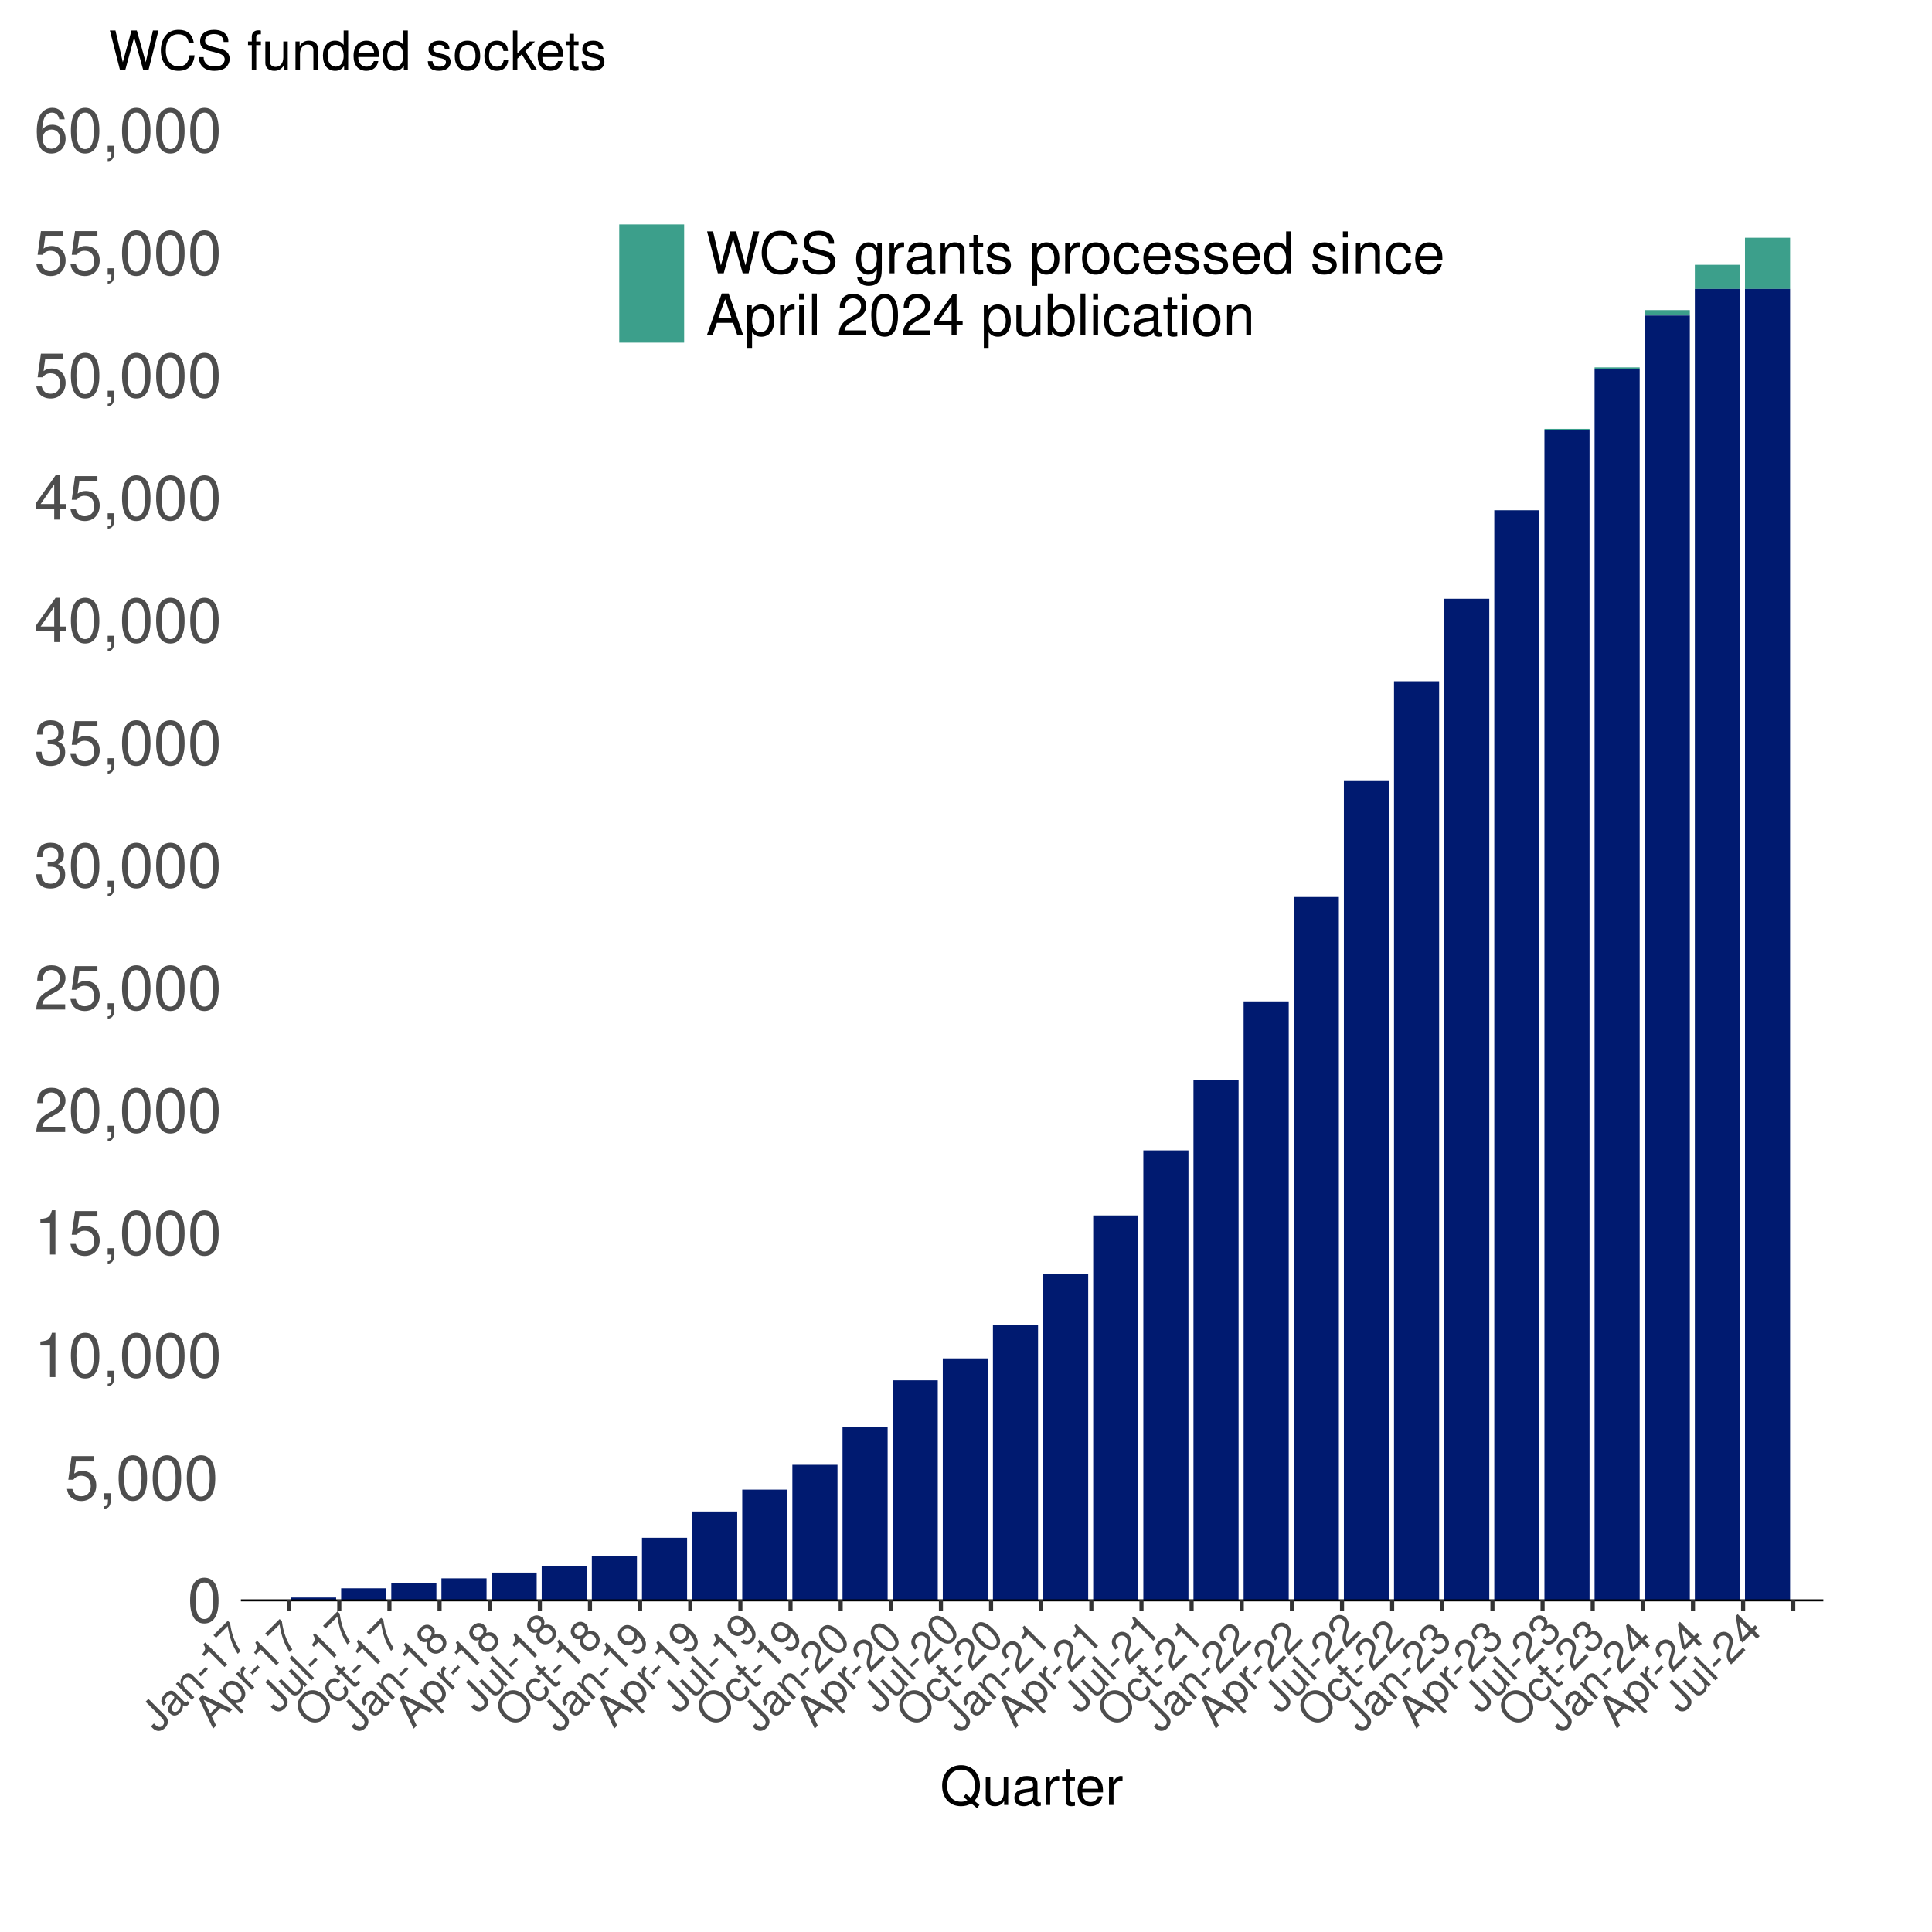
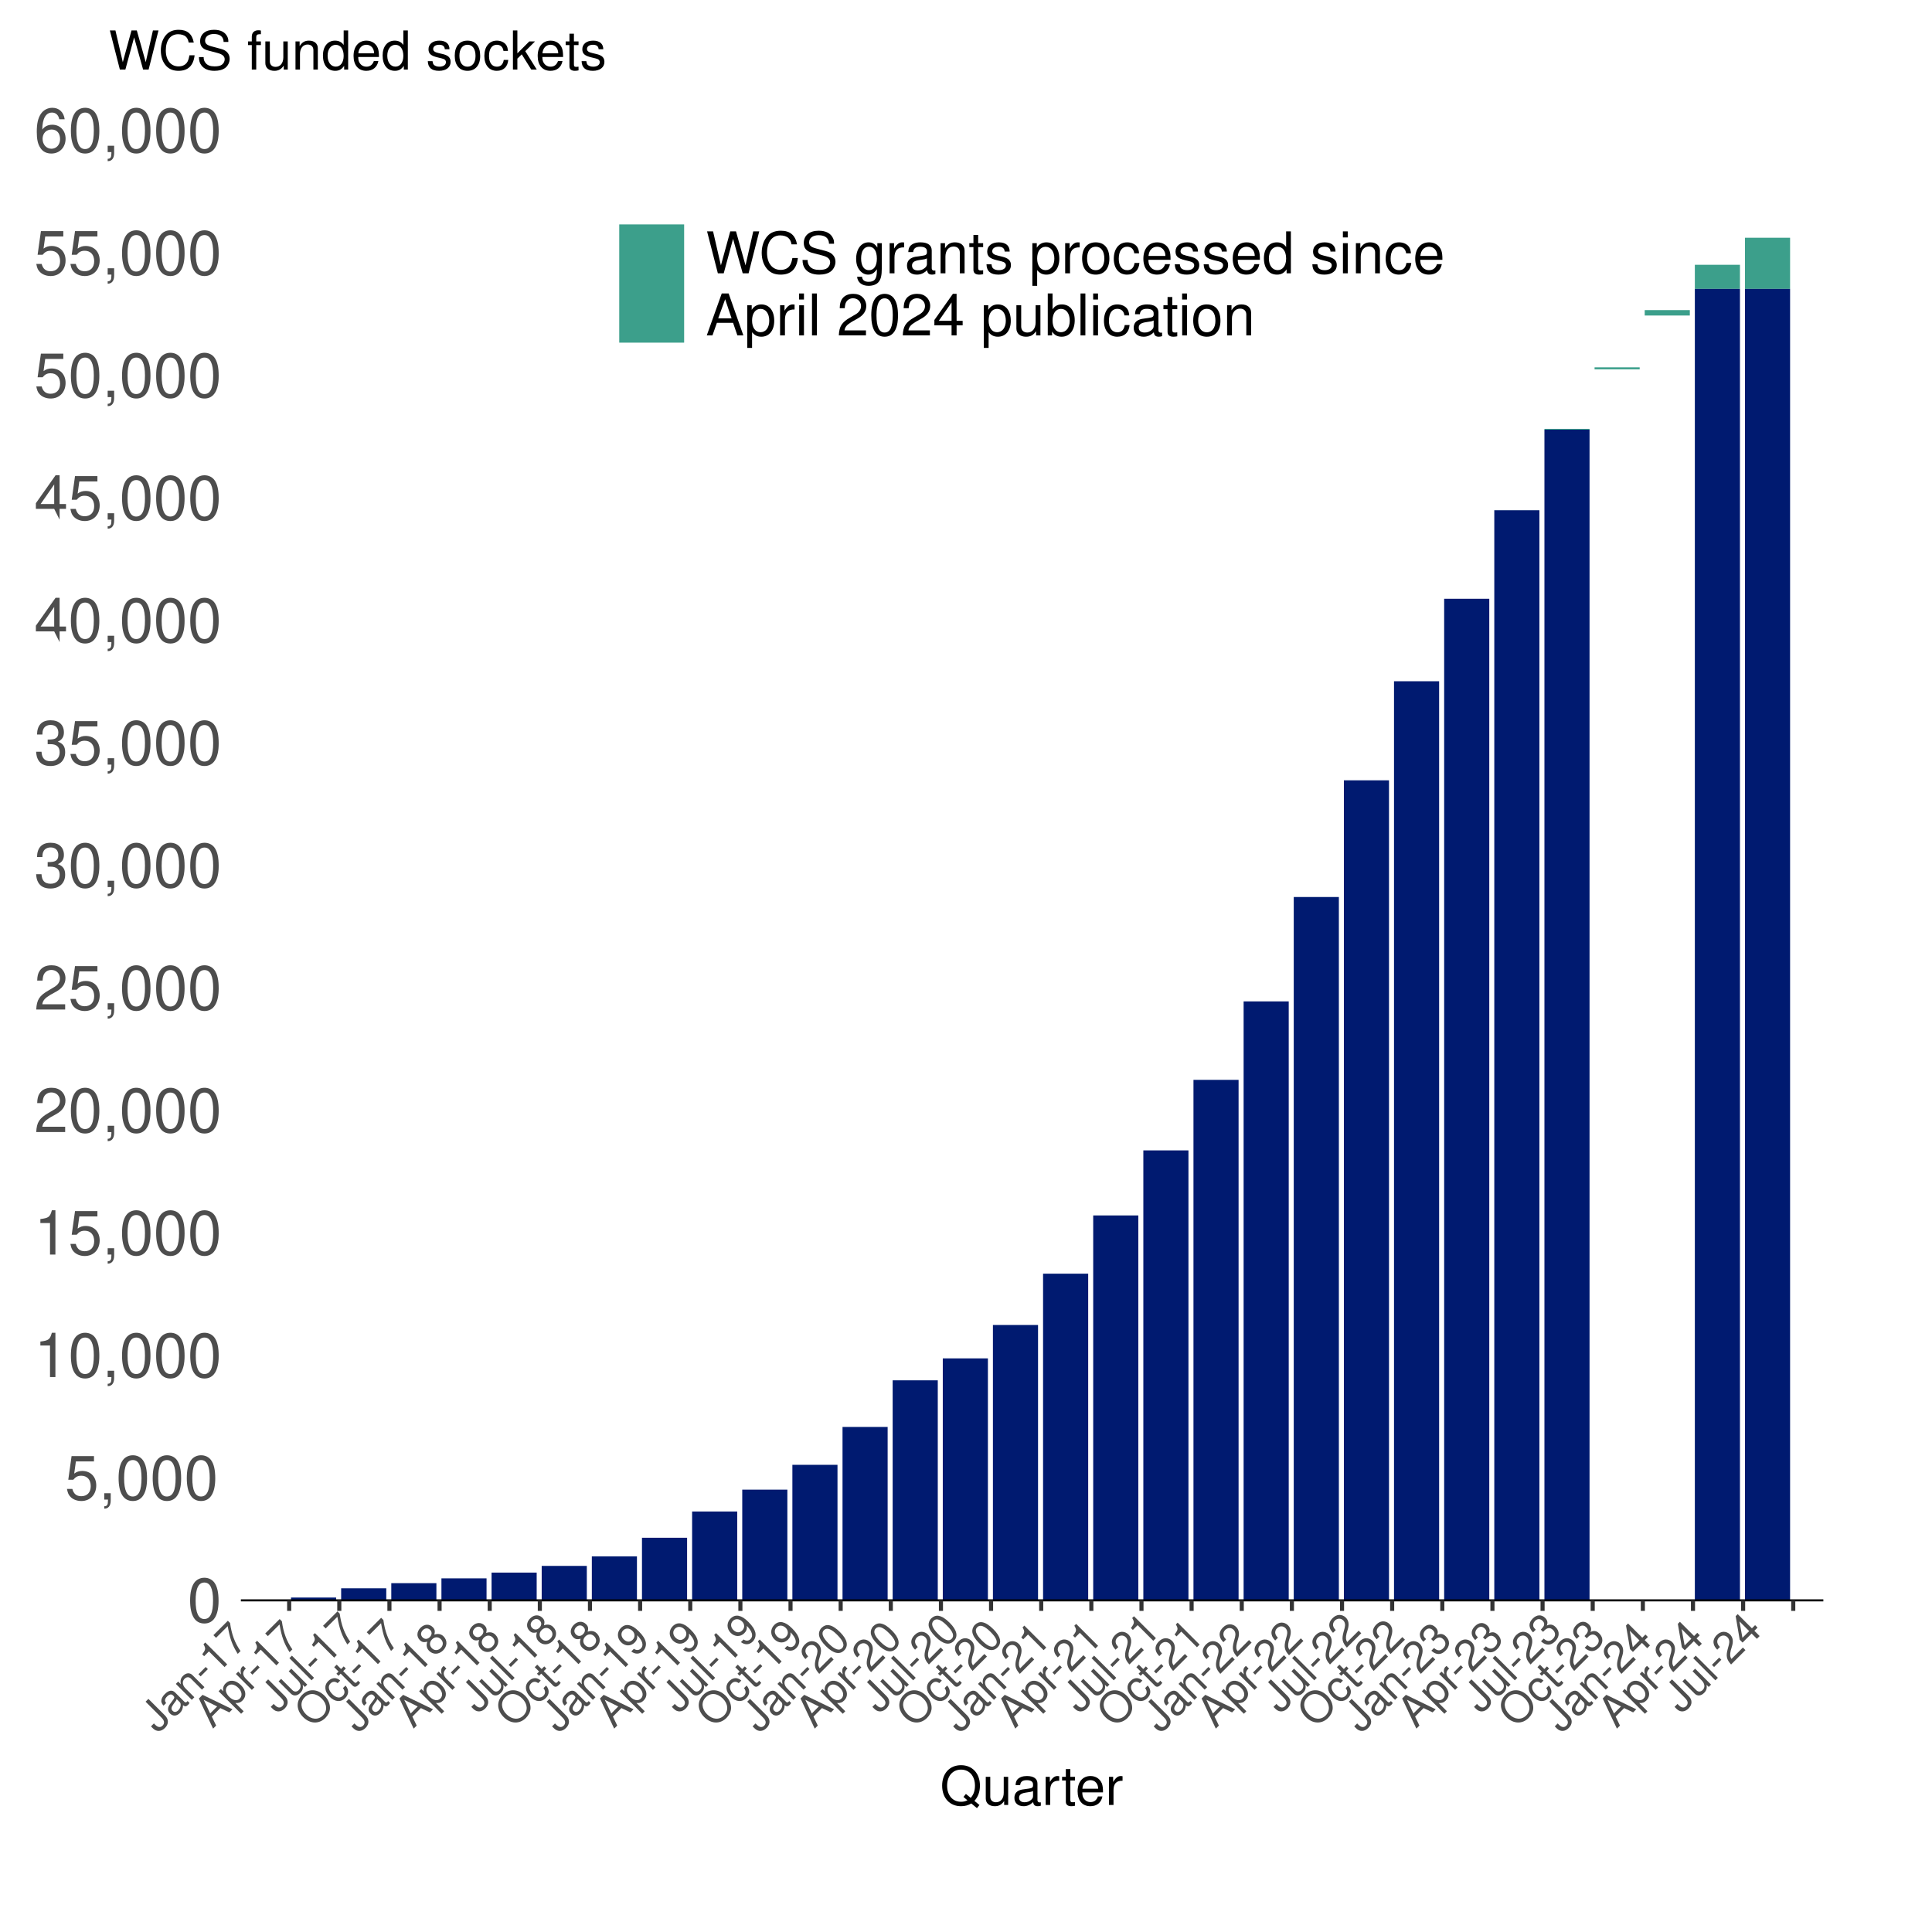
<svg xmlns="http://www.w3.org/2000/svg" xmlns:xlink="http://www.w3.org/1999/xlink" width="504pt" height="504pt" viewBox="0 0 504 504" version="1.1">
  <defs>
    <g>
      <symbol overflow="visible" id="glyph0-0">
        <path style="stroke:none;" d="" />
      </symbol>
      <symbol overflow="visible" id="glyph0-1">
        <path style="stroke:none;" d="M 4.406 -11.562 C 3.344 -11.562 2.391 -11.094 1.797 -10.297 C 1.062 -9.281 0.688 -7.75 0.688 -5.594 C 0.688 -1.703 1.969 0.375 4.406 0.375 C 6.797 0.375 8.109 -1.703 8.109 -5.5 C 8.109 -7.75 7.766 -9.25 7.016 -10.297 C 6.422 -11.109 5.469 -11.562 4.406 -11.562 Z M 4.406 -10.312 C 5.922 -10.312 6.672 -8.766 6.672 -5.625 C 6.672 -2.344 5.938 -0.797 4.375 -0.797 C 2.875 -0.797 2.125 -2.406 2.125 -5.578 C 2.125 -8.766 2.875 -10.312 4.406 -10.312 Z M 4.406 -10.312 " />
      </symbol>
      <symbol overflow="visible" id="glyph0-2">
        <path style="stroke:none;" d="M 7.609 -11.344 L 1.766 -11.344 L 0.906 -5.172 L 2.203 -5.172 C 2.859 -5.953 3.406 -6.219 4.297 -6.219 C 5.828 -6.219 6.766 -5.188 6.766 -3.5 C 6.766 -1.875 5.828 -0.875 4.281 -0.875 C 3.062 -0.875 2.297 -1.5 1.969 -2.781 L 0.562 -2.781 C 0.75 -1.859 0.906 -1.406 1.25 -0.984 C 1.891 -0.125 3.047 0.375 4.312 0.375 C 6.609 0.375 8.203 -1.297 8.203 -3.703 C 8.203 -5.938 6.719 -7.469 4.547 -7.469 C 3.75 -7.469 3.109 -7.266 2.453 -6.781 L 2.891 -9.953 L 7.609 -9.953 Z M 7.609 -11.344 " />
      </symbol>
      <symbol overflow="visible" id="glyph0-3">
        <path style="stroke:none;" d="M 1.391 -1.656 L 1.391 0 L 2.359 0 L 2.359 0.281 C 2.359 1.391 2.141 1.719 1.391 1.75 L 1.391 2.359 C 2.453 2.391 3.078 1.609 3.078 0.25 L 3.078 -1.656 Z M 1.391 -1.656 " />
      </symbol>
      <symbol overflow="visible" id="glyph0-4">
        <path style="stroke:none;" d="M 4.141 -8.234 L 4.141 0 L 5.547 0 L 5.547 -11.562 L 4.625 -11.562 C 4.125 -9.797 3.812 -9.547 1.625 -9.266 L 1.625 -8.234 Z M 4.141 -8.234 " />
      </symbol>
      <symbol overflow="visible" id="glyph0-5">
        <path style="stroke:none;" d="M 8.094 -1.391 L 2.125 -1.391 C 2.266 -2.359 2.781 -2.953 4.172 -3.812 L 5.781 -4.703 C 7.359 -5.578 8.172 -6.766 8.172 -8.188 C 8.172 -9.156 7.797 -10.047 7.125 -10.672 C 6.453 -11.281 5.609 -11.562 4.547 -11.562 C 3.109 -11.562 2.031 -11.062 1.406 -10.062 C 1.016 -9.453 0.828 -8.734 0.797 -7.562 L 2.203 -7.562 C 2.25 -8.359 2.359 -8.812 2.547 -9.203 C 2.906 -9.906 3.641 -10.344 4.5 -10.344 C 5.781 -10.344 6.734 -9.406 6.734 -8.156 C 6.734 -7.234 6.203 -6.438 5.203 -5.859 L 3.734 -4.984 C 1.359 -3.625 0.672 -2.547 0.547 -0.016 L 8.094 -0.016 Z M 8.094 -1.391 " />
      </symbol>
      <symbol overflow="visible" id="glyph0-6">
        <path style="stroke:none;" d="M 3.531 -5.328 L 4.297 -5.328 C 5.844 -5.328 6.656 -4.609 6.656 -3.219 C 6.656 -1.766 5.781 -0.875 4.312 -0.875 C 2.766 -0.875 2.016 -1.656 1.922 -3.359 L 0.516 -3.359 C 0.578 -2.438 0.734 -1.828 1.016 -1.312 C 1.594 -0.188 2.703 0.375 4.25 0.375 C 6.594 0.375 8.094 -1.047 8.094 -3.234 C 8.094 -4.703 7.531 -5.5 6.172 -5.984 C 7.234 -6.422 7.766 -7.219 7.766 -8.391 C 7.766 -10.375 6.469 -11.562 4.297 -11.562 C 2.016 -11.562 0.797 -10.281 0.75 -7.844 L 2.156 -7.844 C 2.172 -8.547 2.234 -8.938 2.422 -9.297 C 2.734 -9.953 3.438 -10.344 4.312 -10.344 C 5.562 -10.344 6.312 -9.578 6.312 -8.344 C 6.312 -7.516 6.031 -7.031 5.406 -6.75 C 5.031 -6.594 4.516 -6.531 3.531 -6.516 Z M 3.531 -5.328 " />
      </symbol>
      <symbol overflow="visible" id="glyph0-7">
-         <path style="stroke:none;" d="M 5.234 -2.797 L 5.234 0 L 6.641 0 L 6.641 -2.797 L 8.312 -2.797 L 8.312 -4.062 L 6.641 -4.062 L 6.641 -11.562 L 5.594 -11.562 L 0.453 -4.281 L 0.453 -2.797 Z M 5.234 -4.062 L 1.688 -4.062 L 5.234 -9.172 Z M 5.234 -4.062 " />
+         <path style="stroke:none;" d="M 5.234 -2.797 L 6.641 0 L 6.641 -2.797 L 8.312 -2.797 L 8.312 -4.062 L 6.641 -4.062 L 6.641 -11.562 L 5.594 -11.562 L 0.453 -4.281 L 0.453 -2.797 Z M 5.234 -4.062 L 1.688 -4.062 L 5.234 -9.172 Z M 5.234 -4.062 " />
      </symbol>
      <symbol overflow="visible" id="glyph0-8">
        <path style="stroke:none;" d="M 7.969 -8.562 C 7.703 -10.453 6.484 -11.562 4.75 -11.562 C 3.5 -11.562 2.391 -10.953 1.719 -9.922 C 0.984 -8.781 0.688 -7.375 0.688 -5.281 C 0.688 -3.328 0.953 -2.094 1.641 -1.078 C 2.25 -0.125 3.25 0.375 4.5 0.375 C 6.656 0.375 8.203 -1.25 8.203 -3.5 C 8.203 -5.625 6.766 -7.141 4.734 -7.141 C 3.609 -7.141 2.734 -6.719 2.125 -5.875 C 2.141 -8.734 3.047 -10.312 4.656 -10.312 C 5.641 -10.312 6.344 -9.688 6.562 -8.562 Z M 4.562 -5.891 C 5.922 -5.891 6.766 -4.922 6.766 -3.391 C 6.766 -1.938 5.812 -0.875 4.516 -0.875 C 3.203 -0.875 2.203 -1.984 2.203 -3.453 C 2.203 -4.891 3.172 -5.891 4.562 -5.891 Z M 4.562 -5.891 " />
      </symbol>
      <symbol overflow="visible" id="glyph1-0">
        <path style="stroke:none;" d="" />
      </symbol>
      <symbol overflow="visible" id="glyph1-1">
        <path style="stroke:none;" d="M -3.141 -8.422 L 0.922 -4.359 C 1.391 -3.891 1.578 -3.578 1.656 -3.25 C 1.734 -2.891 1.609 -2.484 1.312 -2.188 C 0.75 -1.625 0.078 -1.703 -0.594 -2.375 L -0.969 -2.75 L -1.734 -1.984 L -1.219 -1.469 C -0.281 -0.531 0.922 -0.578 1.922 -1.578 C 2.922 -2.578 2.938 -3.812 1.938 -4.812 L -2.406 -9.156 Z M -3.141 -8.422 " />
      </symbol>
      <symbol overflow="visible" id="glyph1-2">
        <path style="stroke:none;" d="M 3.859 -4.641 C 3.797 -4.547 3.75 -4.5 3.719 -4.469 C 3.484 -4.234 3.25 -4.219 3.031 -4.438 L 0.594 -6.875 C -0.141 -7.609 -1.062 -7.469 -2.094 -6.438 C -2.703 -5.828 -3.016 -5.172 -3 -4.594 C -2.953 -4.172 -2.812 -3.875 -2.406 -3.438 L -1.734 -4.109 C -2.188 -4.656 -2.125 -5.188 -1.5 -5.812 C -0.891 -6.422 -0.359 -6.516 0.047 -6.109 L 0.203 -5.953 C 0.5 -5.656 0.453 -5.391 -0.016 -4.797 C -0.828 -3.734 -0.938 -3.562 -1.094 -3.219 C -1.359 -2.516 -1.25 -1.906 -0.719 -1.375 C 0.031 -0.625 1.016 -0.672 1.859 -1.516 C 2.391 -2.047 2.641 -2.641 2.672 -3.547 C 3.156 -3.156 3.531 -3.188 3.969 -3.625 C 4.109 -3.766 4.188 -3.844 4.359 -4.141 Z M 1.781 -4.375 C 2 -4.156 2.062 -3.969 2.047 -3.578 C 2.031 -3.062 1.828 -2.609 1.438 -2.219 C 0.938 -1.719 0.375 -1.656 -0.047 -2.078 C -0.484 -2.516 -0.422 -3.016 0.188 -3.844 C 0.812 -4.656 0.922 -4.797 1.016 -5.141 Z M 1.781 -4.375 " />
      </symbol>
      <symbol overflow="visible" id="glyph1-3">
        <path style="stroke:none;" d="M -3.609 -4.703 L 0.547 -0.547 L 1.219 -1.219 L -1.062 -3.5 C -1.922 -4.359 -2.016 -5.359 -1.344 -6.031 C -0.812 -6.562 -0.172 -6.578 0.328 -6.078 L 3.203 -3.203 L 3.859 -3.859 L 0.719 -7 C 0.031 -7.688 -0.922 -7.609 -1.719 -6.812 C -2.344 -6.188 -2.5 -5.562 -2.297 -4.609 L -3 -5.312 Z M -3.609 -4.703 " />
      </symbol>
      <symbol overflow="visible" id="glyph1-4">
        <path style="stroke:none;" d="M -0.219 -4.719 L -2.109 -2.828 L -1.547 -2.266 L 0.344 -4.156 Z M -0.219 -4.719 " />
      </symbol>
      <symbol overflow="visible" id="glyph1-5">
        <path style="stroke:none;" d="M -2.016 -6.141 L 2.062 -2.062 L 2.75 -2.75 L -2.969 -8.469 L -3.438 -8 C -2.797 -6.891 -2.844 -6.625 -3.766 -5.391 L -3.266 -4.891 Z M -2.016 -6.141 " />
      </symbol>
      <symbol overflow="visible" id="glyph1-6">
        <path style="stroke:none;" d="M -1.484 -9.734 L -5.25 -5.969 L -4.562 -5.281 L -1.516 -8.328 C -0.953 -5.078 -0.328 -3.359 1.094 -1.094 L 1.828 -1.828 C 0.344 -3.938 -0.5 -6.188 -0.906 -9.156 Z M -1.484 -9.734 " />
      </symbol>
      <symbol overflow="visible" id="glyph1-7">
        <path style="stroke:none;" d="M 2.016 -5.484 L 4.359 -4.359 L 5.172 -5.172 L -2.625 -8.938 L -3.578 -7.984 L 0.125 -0.125 L 0.922 -0.922 L -0.203 -3.266 Z M 1.188 -5.906 L -0.641 -4.078 L -2.328 -7.641 Z M 1.188 -5.906 " />
      </symbol>
      <symbol overflow="visible" id="glyph1-8">
        <path style="stroke:none;" d="M 2.156 1.281 L 2.812 0.625 L 0.656 -1.531 C 1.422 -1.453 2 -1.656 2.531 -2.188 C 3.625 -3.281 3.453 -4.828 2.141 -6.141 C 0.734 -7.547 -0.812 -7.719 -1.906 -6.625 C -2.469 -6.062 -2.672 -5.359 -2.5 -4.562 L -3.125 -5.188 L -3.719 -4.594 Z M -1.406 -5.906 C -0.672 -6.641 0.453 -6.453 1.438 -5.469 C 2.375 -4.531 2.531 -3.406 1.812 -2.688 C 1.109 -1.984 0.016 -2.172 -0.953 -3.141 C -1.922 -4.109 -2.109 -5.203 -1.406 -5.906 Z M -1.406 -5.906 " />
      </symbol>
      <symbol overflow="visible" id="glyph1-9">
        <path style="stroke:none;" d="M -3.609 -4.703 L 0.547 -0.547 L 1.219 -1.219 L -0.938 -3.375 C -1.938 -4.375 -1.969 -5.25 -1.016 -6.109 L -1.703 -6.797 C -1.828 -6.703 -1.906 -6.625 -1.984 -6.547 C -2.406 -6.125 -2.484 -5.547 -2.25 -4.562 L -3 -5.312 Z M -3.609 -4.703 " />
      </symbol>
      <symbol overflow="visible" id="glyph1-10">
        <path style="stroke:none;" d="M 3.828 -3.828 L -0.328 -7.984 L -1 -7.312 L 1.359 -4.953 C 2.203 -4.109 2.328 -3.109 1.641 -2.422 C 1.109 -1.891 0.453 -1.891 -0.047 -2.391 L -2.984 -5.328 L -3.641 -4.672 L -0.438 -1.469 C 0.25 -0.781 1.203 -0.859 2 -1.656 C 2.625 -2.281 2.812 -2.875 2.641 -3.797 L 3.219 -3.219 Z M 3.828 -3.828 " />
      </symbol>
      <symbol overflow="visible" id="glyph1-11">
        <path style="stroke:none;" d="M -4.578 -6.984 L -5.234 -6.328 L 0.547 -0.547 L 1.203 -1.203 Z M -4.578 -6.984 " />
      </symbol>
      <symbol overflow="visible" id="glyph1-12">
        <path style="stroke:none;" d="M -2.781 -8.938 C -4.438 -7.281 -4.359 -4.953 -2.547 -3.141 C -0.734 -1.328 1.594 -1.25 3.266 -2.922 C 3.969 -3.625 4.375 -4.438 4.453 -5.328 C 4.531 -6.469 4.016 -7.734 3.078 -8.672 C 1.219 -10.531 -1.094 -10.625 -2.781 -8.938 Z M -2.141 -8.297 C -0.891 -9.547 0.859 -9.422 2.328 -7.953 C 3.719 -6.562 3.844 -4.781 2.625 -3.562 C 1.391 -2.328 -0.391 -2.453 -1.812 -3.875 C -3.234 -5.297 -3.359 -7.078 -2.141 -8.297 Z M -2.141 -8.297 " />
      </symbol>
      <symbol overflow="visible" id="glyph1-13">
        <path style="stroke:none;" d="M 0.969 -6.5 C 0.547 -6.859 0.188 -7.031 -0.203 -7.109 C -0.875 -7.219 -1.594 -6.938 -2.172 -6.359 C -3.297 -5.234 -3.125 -3.625 -1.75 -2.25 C -0.406 -0.906 1.141 -0.797 2.266 -1.922 C 3.25 -2.906 3.297 -4.109 2.359 -5.203 L 1.688 -4.531 C 2.234 -3.766 2.219 -3.094 1.656 -2.531 C 0.938 -1.812 -0.078 -1.953 -1.062 -2.938 C -2.094 -3.969 -2.297 -5.016 -1.562 -5.75 C -1.016 -6.297 -0.359 -6.328 0.297 -5.828 Z M 0.969 -6.5 " />
      </symbol>
      <symbol overflow="visible" id="glyph1-14">
        <path style="stroke:none;" d="M -2.141 -6.172 L -2.828 -5.484 L -3.969 -6.625 L -4.625 -5.969 L -3.484 -4.828 L -4.047 -4.266 L -3.5 -3.719 L -2.938 -4.281 L 0.203 -1.141 C 0.625 -0.719 1.141 -0.797 1.641 -1.297 C 1.812 -1.469 1.969 -1.625 2.141 -1.891 L 1.578 -2.453 C 1.516 -2.328 1.438 -2.219 1.297 -2.078 C 1.031 -1.812 0.859 -1.797 0.562 -2.094 L -2.281 -4.938 L -1.594 -5.625 Z M -2.141 -6.172 " />
      </symbol>
      <symbol overflow="visible" id="glyph1-15">
        <path style="stroke:none;" d="M 0.078 -6.109 C 0.297 -7.047 0.203 -7.516 -0.344 -8.062 C -1.25 -8.969 -2.531 -8.906 -3.547 -7.891 C -4.531 -6.906 -4.625 -5.594 -3.719 -4.688 C -3.172 -4.141 -2.703 -4.047 -1.766 -4.266 C -2.094 -3.312 -1.922 -2.516 -1.297 -1.891 C -0.25 -0.844 1.234 -0.891 2.344 -2 C 3.469 -3.125 3.516 -4.609 2.469 -5.656 C 1.844 -6.281 1.047 -6.453 0.078 -6.109 Z M -2.938 -7.281 C -2.344 -7.875 -1.594 -7.906 -1.031 -7.344 C -0.484 -6.797 -0.531 -6.062 -1.125 -5.469 C -1.719 -4.875 -2.438 -4.844 -3 -5.406 C -3.547 -5.953 -3.531 -6.688 -2.938 -7.281 Z M -0.531 -4.875 C 0.172 -5.578 1.094 -5.594 1.766 -4.922 C 2.453 -4.234 2.453 -3.328 1.734 -2.609 C 1.047 -1.922 0.094 -1.906 -0.562 -2.562 C -1.25 -3.25 -1.234 -4.172 -0.531 -4.875 Z M -0.531 -4.875 " />
      </symbol>
      <symbol overflow="visible" id="glyph1-16">
        <path style="stroke:none;" d="M -0.875 -1.719 C 0.172 -0.922 1.328 -0.984 2.188 -1.844 C 2.812 -2.469 3.062 -3.312 2.906 -4.156 C 2.688 -5.062 2.141 -5.922 1.109 -6.953 C 0.125 -7.938 -0.609 -8.391 -1.453 -8.578 C -2.234 -8.734 -2.953 -8.484 -3.578 -7.859 C -4.641 -6.797 -4.625 -5.219 -3.531 -4.125 C -2.469 -3.062 -1 -3.031 0.016 -4.047 C 0.547 -4.578 0.75 -5.156 0.672 -5.953 C 2.078 -4.516 2.422 -3.297 1.625 -2.5 C 1.125 -2 0.469 -1.969 -0.188 -2.406 Z M -2.984 -7.234 C -2.328 -7.891 -1.312 -7.844 -0.562 -7.094 C 0.141 -6.391 0.156 -5.438 -0.531 -4.75 C -1.203 -4.078 -2.094 -4.125 -2.859 -4.891 C -3.578 -5.609 -3.625 -6.594 -2.984 -7.234 Z M -2.984 -7.234 " />
      </symbol>
      <symbol overflow="visible" id="glyph1-17">
        <path style="stroke:none;" d="M 3.328 -4.703 L 0.359 -1.734 C -0.031 -2.281 -0.094 -2.844 0.172 -3.953 L 0.531 -5.188 C 0.875 -6.406 0.703 -7.391 -0.016 -8.109 C -0.484 -8.578 -1.109 -8.828 -1.75 -8.812 C -2.391 -8.766 -2.938 -8.5 -3.469 -7.969 C -4.188 -7.25 -4.469 -6.469 -4.281 -5.688 C -4.188 -5.188 -3.906 -4.719 -3.359 -4.141 L -2.656 -4.844 C -3.016 -5.234 -3.203 -5.516 -3.281 -5.812 C -3.469 -6.344 -3.312 -6.906 -2.891 -7.328 C -2.25 -7.969 -1.312 -8 -0.703 -7.391 C -0.234 -6.922 -0.109 -6.266 -0.312 -5.469 L -0.625 -4.312 C -1.125 -2.469 -0.938 -1.594 0.25 -0.281 L 4 -4.031 Z M 3.328 -4.703 " />
      </symbol>
      <symbol overflow="visible" id="glyph1-18">
        <path style="stroke:none;" d="M -3.547 -7.891 C -4.062 -7.375 -4.297 -6.672 -4.219 -6 C -4.078 -5.109 -3.484 -4.172 -2.422 -3.109 C -0.5 -1.188 1.141 -0.797 2.344 -2 C 3.547 -3.203 3.172 -4.859 1.281 -6.75 C 0.188 -7.844 -0.734 -8.422 -1.641 -8.578 C -2.312 -8.688 -3.016 -8.422 -3.547 -7.891 Z M -2.938 -7.281 C -2.188 -8.031 -1.047 -7.641 0.516 -6.078 C 2.141 -4.453 2.547 -3.328 1.781 -2.562 C 1.031 -1.812 -0.141 -2.234 -1.719 -3.812 C -3.297 -5.391 -3.688 -6.531 -2.938 -7.281 Z M -2.938 -7.281 " />
      </symbol>
      <symbol overflow="visible" id="glyph1-19">
        <path style="stroke:none;" d="M -0.891 -4.391 L -0.516 -4.766 C 0.25 -5.531 1.016 -5.578 1.703 -4.891 C 2.422 -4.172 2.422 -3.297 1.703 -2.578 C 0.938 -1.812 0.172 -1.828 -0.719 -2.625 L -1.422 -1.922 C -0.922 -1.484 -0.547 -1.266 -0.156 -1.156 C 0.703 -0.891 1.516 -1.172 2.281 -1.938 C 3.438 -3.094 3.5 -4.531 2.406 -5.625 C 1.688 -6.344 1 -6.469 0.094 -6.031 C 0.391 -6.766 0.281 -7.406 -0.312 -8 C -1.297 -8.984 -2.516 -8.922 -3.594 -7.844 C -4.719 -6.719 -4.703 -5.484 -3.5 -4.25 L -2.797 -4.953 C -3.156 -5.312 -3.328 -5.547 -3.422 -5.797 C -3.562 -6.281 -3.406 -6.812 -2.969 -7.25 C -2.344 -7.875 -1.609 -7.859 -1 -7.25 C -0.594 -6.844 -0.5 -6.469 -0.672 -6.016 C -0.781 -5.75 -1 -5.469 -1.469 -4.969 Z M -0.891 -4.391 " />
      </symbol>
      <symbol overflow="visible" id="glyph1-20">
        <path style="stroke:none;" d="M 1.203 -3.953 L 2.578 -2.578 L 3.297 -3.297 L 1.922 -4.672 L 2.75 -5.5 L 2.109 -6.141 L 1.281 -5.312 L -2.422 -9.016 L -2.953 -8.484 L -1.906 -2.344 L -1.156 -1.594 Z M 0.562 -4.594 L -1.188 -2.844 L -1.969 -7.125 Z M 0.562 -4.594 " />
      </symbol>
      <symbol overflow="visible" id="glyph2-0">
        <path style="stroke:none;" d="" />
      </symbol>
      <symbol overflow="visible" id="glyph2-1">
        <path style="stroke:none;" d="M 10.266 0.016 L 8.953 -1.062 C 9.906 -2.125 10.391 -3.438 10.391 -5.047 C 10.391 -8.234 8.406 -10.375 5.453 -10.375 C 2.5 -10.375 0.531 -8.234 0.531 -5.031 C 0.531 -1.828 2.5 0.328 5.453 0.328 C 6.484 0.328 7.312 0.094 8.141 -0.391 L 9.609 0.828 Z M 6.734 -2.875 L 6.094 -2.094 L 7.125 -1.219 C 6.531 -0.922 6.062 -0.828 5.453 -0.828 C 3.281 -0.828 1.828 -2.5 1.828 -5.031 C 1.828 -7.547 3.281 -9.219 5.453 -9.219 C 7.625 -9.219 9.094 -7.547 9.094 -5.047 C 9.094 -3.703 8.734 -2.703 7.984 -1.844 Z M 6.734 -2.875 " />
      </symbol>
      <symbol overflow="visible" id="glyph2-2">
        <path style="stroke:none;" d="M 6.75 0 L 6.75 -7.344 L 5.594 -7.344 L 5.594 -3.172 C 5.594 -1.688 4.797 -0.703 3.578 -0.703 C 2.656 -0.703 2.078 -1.266 2.078 -2.141 L 2.078 -7.344 L 0.906 -7.344 L 0.906 -1.688 C 0.906 -0.469 1.812 0.328 3.25 0.328 C 4.328 0.328 5.016 -0.062 5.703 -1.016 L 5.703 0 Z M 6.75 0 " />
      </symbol>
      <symbol overflow="visible" id="glyph2-3">
        <path style="stroke:none;" d="M 7.484 -0.688 C 7.359 -0.656 7.312 -0.656 7.234 -0.656 C 6.828 -0.656 6.609 -0.875 6.609 -1.234 L 6.609 -5.547 C 6.609 -6.844 5.656 -7.547 3.844 -7.547 C 2.766 -7.547 1.922 -7.234 1.406 -6.688 C 1.078 -6.312 0.938 -5.891 0.906 -5.172 L 2.094 -5.172 C 2.188 -6.062 2.719 -6.469 3.812 -6.469 C 4.875 -6.469 5.453 -6.078 5.453 -5.375 L 5.453 -5.062 C 5.438 -4.562 5.188 -4.375 4.234 -4.25 C 2.578 -4.047 2.328 -3.984 1.875 -3.812 C 1.016 -3.438 0.594 -2.797 0.594 -1.844 C 0.594 -0.516 1.516 0.328 3 0.328 C 3.922 0.328 4.656 0 5.484 -0.75 C 5.578 0 5.938 0.328 6.688 0.328 C 6.938 0.328 7.094 0.297 7.484 0.203 Z M 5.453 -2.312 C 5.453 -1.922 5.328 -1.688 4.984 -1.359 C 4.516 -0.922 3.938 -0.703 3.25 -0.703 C 2.344 -0.703 1.812 -1.141 1.812 -1.875 C 1.812 -2.641 2.312 -3.031 3.562 -3.219 C 4.812 -3.391 5.047 -3.438 5.453 -3.625 Z M 5.453 -2.312 " />
      </symbol>
      <symbol overflow="visible" id="glyph2-4">
        <path style="stroke:none;" d="M 0.969 -7.344 L 0.969 0 L 2.141 0 L 2.141 -3.812 C 2.156 -5.578 2.891 -6.359 4.5 -6.312 L 4.5 -7.5 C 4.297 -7.531 4.188 -7.547 4.047 -7.547 C 3.297 -7.547 2.719 -7.094 2.047 -6 L 2.047 -7.344 Z M 0.969 -7.344 " />
      </symbol>
      <symbol overflow="visible" id="glyph2-5">
        <path style="stroke:none;" d="M 3.562 -7.344 L 2.359 -7.344 L 2.359 -9.359 L 1.188 -9.359 L 1.188 -7.344 L 0.203 -7.344 L 0.203 -6.391 L 1.188 -6.391 L 1.188 -0.844 C 1.188 -0.078 1.688 0.328 2.609 0.328 C 2.906 0.328 3.156 0.297 3.562 0.219 L 3.562 -0.75 C 3.391 -0.719 3.234 -0.703 3 -0.703 C 2.484 -0.703 2.359 -0.844 2.359 -1.359 L 2.359 -6.391 L 3.562 -6.391 Z M 3.562 -7.344 " />
      </symbol>
      <symbol overflow="visible" id="glyph2-6">
        <path style="stroke:none;" d="M 7.188 -3.281 C 7.188 -4.391 7.094 -5.062 6.891 -5.609 C 6.406 -6.812 5.297 -7.547 3.922 -7.547 C 1.875 -7.547 0.562 -5.984 0.562 -3.562 C 0.562 -1.141 1.812 0.328 3.891 0.328 C 5.578 0.328 6.734 -0.625 7.031 -2.219 L 5.859 -2.219 C 5.531 -1.266 4.875 -0.75 3.938 -0.75 C 3.188 -0.75 2.562 -1.094 2.172 -1.703 C 1.891 -2.125 1.797 -2.547 1.781 -3.281 Z M 1.812 -4.234 C 1.906 -5.594 2.734 -6.469 3.906 -6.469 C 5.094 -6.469 5.922 -5.547 5.922 -4.234 Z M 1.812 -4.234 " />
      </symbol>
      <symbol overflow="visible" id="glyph2-7">
        <path style="stroke:none;" d="M 10.422 0 L 13 -10.203 L 11.547 -10.203 L 9.672 -1.922 L 7.344 -10.203 L 5.953 -10.203 L 3.688 -1.922 L 1.766 -10.203 L 0.312 -10.203 L 2.922 0 L 4.359 0 L 6.641 -8.391 L 8.984 0 Z M 10.422 0 " />
      </symbol>
      <symbol overflow="visible" id="glyph2-8">
        <path style="stroke:none;" d="M 9.266 -7.047 C 8.859 -9.281 7.578 -10.375 5.328 -10.375 C 3.969 -10.375 2.859 -9.938 2.094 -9.094 C 1.172 -8.094 0.672 -6.641 0.672 -4.984 C 0.672 -3.297 1.188 -1.859 2.141 -0.875 C 2.938 -0.062 3.953 0.328 5.281 0.328 C 7.766 0.328 9.172 -1.016 9.484 -3.719 L 8.141 -3.719 C 8.016 -3.031 7.875 -2.547 7.672 -2.141 C 7.25 -1.297 6.391 -0.828 5.297 -0.828 C 3.266 -0.828 1.969 -2.453 1.969 -5 C 1.969 -7.609 3.188 -9.219 5.188 -9.219 C 6 -9.219 6.781 -8.984 7.203 -8.578 C 7.578 -8.234 7.781 -7.812 7.938 -7.047 Z M 9.266 -7.047 " />
      </symbol>
      <symbol overflow="visible" id="glyph2-9">
        <path style="stroke:none;" d="M 8.344 -7.203 C 8.344 -7.906 8.297 -8.109 8.078 -8.578 C 7.516 -9.766 6.328 -10.375 4.609 -10.375 C 2.359 -10.375 0.984 -9.219 0.984 -7.375 C 0.984 -6.125 1.641 -5.344 2.984 -5 L 5.516 -4.328 C 6.812 -3.984 7.391 -3.469 7.391 -2.672 C 7.391 -2.125 7.094 -1.562 6.656 -1.266 C 6.266 -0.969 5.609 -0.828 4.781 -0.828 C 3.672 -0.828 2.922 -1.094 2.438 -1.688 C 2.062 -2.125 1.891 -2.625 1.906 -3.25 L 0.672 -3.25 C 0.688 -2.312 0.875 -1.688 1.281 -1.141 C 1.969 -0.172 3.156 0.328 4.703 0.328 C 5.922 0.328 6.922 0.047 7.578 -0.469 C 8.266 -1.016 8.688 -1.922 8.688 -2.797 C 8.688 -4.062 7.906 -4.984 6.531 -5.359 L 3.969 -6.047 C 2.734 -6.391 2.281 -6.781 2.281 -7.562 C 2.281 -8.594 3.188 -9.281 4.562 -9.281 C 6.188 -9.281 7.094 -8.547 7.109 -7.203 Z M 8.344 -7.203 " />
      </symbol>
      <symbol overflow="visible" id="glyph2-10">
        <path style="stroke:none;" d="" />
      </symbol>
      <symbol overflow="visible" id="glyph2-11">
        <path style="stroke:none;" d="M 3.609 -7.344 L 2.391 -7.344 L 2.391 -8.484 C 2.391 -8.969 2.656 -9.219 3.203 -9.219 C 3.297 -9.219 3.344 -9.219 3.609 -9.219 L 3.609 -10.172 C 3.344 -10.234 3.188 -10.25 2.953 -10.25 C 1.875 -10.25 1.234 -9.625 1.234 -8.578 L 1.234 -7.344 L 0.25 -7.344 L 0.25 -6.391 L 1.234 -6.391 L 1.234 0 L 2.391 0 L 2.391 -6.391 L 3.609 -6.391 Z M 3.609 -7.344 " />
      </symbol>
      <symbol overflow="visible" id="glyph2-12">
        <path style="stroke:none;" d="M 0.984 -7.344 L 0.984 0 L 2.156 0 L 2.156 -4.047 C 2.156 -5.547 2.938 -6.531 4.141 -6.531 C 5.062 -6.531 5.656 -5.969 5.656 -5.078 L 5.656 0 L 6.812 0 L 6.812 -5.547 C 6.812 -6.766 5.906 -7.547 4.5 -7.547 C 3.406 -7.547 2.703 -7.125 2.062 -6.109 L 2.062 -7.344 Z M 0.984 -7.344 " />
      </symbol>
      <symbol overflow="visible" id="glyph2-13">
        <path style="stroke:none;" d="M 6.938 -10.203 L 5.766 -10.203 L 5.766 -6.406 C 5.281 -7.156 4.5 -7.547 3.516 -7.547 C 1.609 -7.547 0.359 -6.016 0.359 -3.688 C 0.359 -1.203 1.562 0.328 3.562 0.328 C 4.562 0.328 5.266 -0.062 5.891 -0.969 L 5.891 0 L 6.938 0 Z M 3.703 -6.453 C 4.969 -6.453 5.766 -5.344 5.766 -3.578 C 5.766 -1.891 4.953 -0.766 3.719 -0.766 C 2.438 -0.766 1.578 -1.906 1.578 -3.609 C 1.578 -5.312 2.438 -6.453 3.703 -6.453 Z M 3.703 -6.453 " />
      </symbol>
      <symbol overflow="visible" id="glyph2-14">
        <path style="stroke:none;" d="M 6.125 -5.297 C 6.125 -6.734 5.172 -7.547 3.469 -7.547 C 1.766 -7.547 0.656 -6.656 0.656 -5.312 C 0.656 -4.156 1.25 -3.609 2.984 -3.188 L 4.078 -2.922 C 4.891 -2.734 5.203 -2.438 5.203 -1.922 C 5.203 -1.219 4.516 -0.75 3.5 -0.75 C 2.875 -0.75 2.344 -0.938 2.047 -1.25 C 1.859 -1.453 1.781 -1.672 1.703 -2.188 L 0.469 -2.188 C 0.531 -0.484 1.484 0.328 3.406 0.328 C 5.25 0.328 6.422 -0.594 6.422 -2 C 6.422 -3.094 5.812 -3.703 4.359 -4.047 L 3.234 -4.312 C 2.281 -4.531 1.875 -4.844 1.875 -5.359 C 1.875 -6.047 2.484 -6.469 3.438 -6.469 C 4.375 -6.469 4.875 -6.062 4.906 -5.297 Z M 6.125 -5.297 " />
      </symbol>
      <symbol overflow="visible" id="glyph2-15">
        <path style="stroke:none;" d="M 3.812 -7.547 C 1.734 -7.547 0.5 -6.078 0.5 -3.609 C 0.5 -1.141 1.734 0.328 3.828 0.328 C 5.891 0.328 7.141 -1.141 7.141 -3.562 C 7.141 -6.109 5.938 -7.547 3.812 -7.547 Z M 3.828 -6.469 C 5.141 -6.469 5.922 -5.391 5.922 -3.562 C 5.922 -1.828 5.109 -0.75 3.828 -0.75 C 2.516 -0.75 1.719 -1.828 1.719 -3.609 C 1.719 -5.391 2.516 -6.469 3.828 -6.469 Z M 3.828 -6.469 " />
      </symbol>
      <symbol overflow="visible" id="glyph2-16">
        <path style="stroke:none;" d="M 6.594 -4.875 C 6.531 -5.594 6.391 -6.047 6.109 -6.453 C 5.594 -7.141 4.719 -7.547 3.703 -7.547 C 1.703 -7.547 0.438 -5.984 0.438 -3.547 C 0.438 -1.172 1.688 0.328 3.688 0.328 C 5.438 0.328 6.531 -0.734 6.672 -2.516 L 5.5 -2.516 C 5.312 -1.344 4.703 -0.75 3.703 -0.75 C 2.422 -0.75 1.656 -1.812 1.656 -3.547 C 1.656 -5.375 2.406 -6.469 3.688 -6.469 C 4.656 -6.469 5.281 -5.891 5.422 -4.875 Z M 6.594 -4.875 " />
      </symbol>
      <symbol overflow="visible" id="glyph2-17">
        <path style="stroke:none;" d="M 1.969 -10.203 L 0.812 -10.203 L 0.812 0 L 1.969 0 L 1.969 -2.859 L 3.109 -3.969 L 5.594 0 L 7.031 0 L 4.031 -4.797 L 6.578 -7.344 L 5.078 -7.344 L 1.969 -4.234 Z M 1.969 -10.203 " />
      </symbol>
      <symbol overflow="visible" id="glyph3-0">
        <path style="stroke:none;" d="" />
      </symbol>
      <symbol overflow="visible" id="glyph3-1">
        <path style="stroke:none;" d="M 11.156 0 L 13.938 -10.938 L 12.375 -10.938 L 10.359 -2.062 L 7.875 -10.938 L 6.375 -10.938 L 3.938 -2.062 L 1.891 -10.938 L 0.328 -10.938 L 3.141 0 L 4.672 0 L 7.109 -8.984 L 9.625 0 Z M 11.156 0 " />
      </symbol>
      <symbol overflow="visible" id="glyph3-2">
        <path style="stroke:none;" d="M 9.938 -7.547 C 9.5 -9.938 8.109 -11.109 5.719 -11.109 C 4.25 -11.109 3.062 -10.656 2.25 -9.75 C 1.266 -8.672 0.719 -7.109 0.719 -5.344 C 0.719 -3.547 1.281 -2 2.297 -0.938 C 3.156 -0.062 4.234 0.344 5.656 0.344 C 8.328 0.344 9.828 -1.094 10.156 -3.984 L 8.719 -3.984 C 8.594 -3.234 8.438 -2.734 8.219 -2.297 C 7.766 -1.391 6.844 -0.891 5.672 -0.891 C 3.5 -0.891 2.109 -2.625 2.109 -5.359 C 2.109 -8.156 3.422 -9.891 5.547 -9.891 C 6.438 -9.891 7.266 -9.625 7.703 -9.188 C 8.109 -8.812 8.344 -8.375 8.5 -7.547 Z M 9.938 -7.547 " />
      </symbol>
      <symbol overflow="visible" id="glyph3-3">
        <path style="stroke:none;" d="M 8.938 -7.719 C 8.938 -8.469 8.891 -8.688 8.656 -9.188 C 8.062 -10.453 6.781 -11.109 4.938 -11.109 C 2.531 -11.109 1.047 -9.891 1.047 -7.906 C 1.047 -6.562 1.75 -5.734 3.188 -5.359 L 5.906 -4.641 C 7.312 -4.281 7.922 -3.719 7.922 -2.859 C 7.922 -2.281 7.609 -1.688 7.141 -1.344 C 6.703 -1.031 6.016 -0.891 5.125 -0.891 C 3.938 -0.891 3.141 -1.172 2.609 -1.797 C 2.203 -2.281 2.031 -2.812 2.047 -3.484 L 0.719 -3.484 C 0.734 -2.469 0.938 -1.812 1.359 -1.219 C 2.109 -0.188 3.375 0.344 5.047 0.344 C 6.344 0.344 7.406 0.047 8.109 -0.5 C 8.844 -1.078 9.312 -2.062 9.312 -3 C 9.312 -4.344 8.469 -5.344 6.984 -5.75 L 4.25 -6.484 C 2.922 -6.844 2.438 -7.266 2.438 -8.094 C 2.438 -9.203 3.422 -9.938 4.891 -9.938 C 6.625 -9.938 7.609 -9.172 7.625 -7.719 Z M 8.938 -7.719 " />
      </symbol>
      <symbol overflow="visible" id="glyph3-4">
        <path style="stroke:none;" d="" />
      </symbol>
      <symbol overflow="visible" id="glyph3-5">
        <path style="stroke:none;" d="M 6.062 -7.859 L 6.062 -6.719 C 5.438 -7.672 4.734 -8.078 3.75 -8.078 C 1.844 -8.078 0.531 -6.312 0.531 -3.797 C 0.531 -2.469 0.844 -1.516 1.516 -0.719 C 2.094 -0.031 2.844 0.344 3.656 0.344 C 4.609 0.344 5.281 -0.078 5.938 -1.062 L 5.938 -0.656 C 5.938 1.438 5.359 2.219 3.797 2.219 C 2.734 2.219 2.172 1.797 2.062 0.906 L 0.781 0.906 C 0.906 2.359 2.062 3.266 3.766 3.266 C 4.922 3.266 5.875 2.891 6.391 2.266 C 6.984 1.531 7.219 0.562 7.219 -1.297 L 7.219 -7.859 Z M 3.875 -6.938 C 5.188 -6.938 5.938 -5.812 5.938 -3.828 C 5.938 -1.922 5.172 -0.812 3.875 -0.812 C 2.578 -0.812 1.828 -1.938 1.828 -3.875 C 1.828 -5.797 2.578 -6.938 3.875 -6.938 Z M 3.875 -6.938 " />
      </symbol>
      <symbol overflow="visible" id="glyph3-6">
        <path style="stroke:none;" d="M 1.031 -7.859 L 1.031 0 L 2.297 0 L 2.297 -4.078 C 2.312 -5.969 3.094 -6.812 4.812 -6.766 L 4.812 -8.047 C 4.609 -8.062 4.484 -8.078 4.328 -8.078 C 3.531 -8.078 2.906 -7.609 2.188 -6.438 L 2.188 -7.859 Z M 1.031 -7.859 " />
      </symbol>
      <symbol overflow="visible" id="glyph3-7">
        <path style="stroke:none;" d="M 8.031 -0.734 C 7.891 -0.703 7.828 -0.703 7.75 -0.703 C 7.312 -0.703 7.078 -0.938 7.078 -1.312 L 7.078 -5.938 C 7.078 -7.328 6.062 -8.078 4.125 -8.078 C 2.969 -8.078 2.062 -7.75 1.516 -7.172 C 1.156 -6.766 1 -6.312 0.969 -5.531 L 2.234 -5.531 C 2.344 -6.5 2.906 -6.938 4.078 -6.938 C 5.219 -6.938 5.828 -6.516 5.828 -5.766 L 5.828 -5.438 C 5.812 -4.891 5.547 -4.688 4.531 -4.562 C 2.766 -4.328 2.484 -4.281 2.016 -4.078 C 1.094 -3.688 0.625 -3 0.625 -1.984 C 0.625 -0.562 1.625 0.344 3.203 0.344 C 4.203 0.344 5 0 5.875 -0.812 C 5.969 0 6.359 0.344 7.172 0.344 C 7.438 0.344 7.609 0.312 8.031 0.203 Z M 5.828 -2.469 C 5.828 -2.062 5.719 -1.797 5.344 -1.453 C 4.828 -0.984 4.219 -0.75 3.484 -0.75 C 2.5 -0.75 1.938 -1.219 1.938 -2.016 C 1.938 -2.828 2.469 -3.25 3.828 -3.453 C 5.156 -3.625 5.422 -3.688 5.828 -3.891 Z M 5.828 -2.469 " />
      </symbol>
      <symbol overflow="visible" id="glyph3-8">
        <path style="stroke:none;" d="M 1.047 -7.859 L 1.047 0 L 2.312 0 L 2.312 -4.328 C 2.312 -5.938 3.156 -6.984 4.438 -6.984 C 5.438 -6.984 6.062 -6.391 6.062 -5.438 L 6.062 0 L 7.312 0 L 7.312 -5.938 C 7.312 -7.25 6.328 -8.078 4.812 -8.078 C 3.641 -8.078 2.891 -7.641 2.203 -6.547 L 2.203 -7.859 Z M 1.047 -7.859 " />
      </symbol>
      <symbol overflow="visible" id="glyph3-9">
        <path style="stroke:none;" d="M 3.812 -7.859 L 2.516 -7.859 L 2.516 -10.016 L 1.281 -10.016 L 1.281 -7.859 L 0.203 -7.859 L 0.203 -6.844 L 1.281 -6.844 L 1.281 -0.906 C 1.281 -0.094 1.812 0.344 2.797 0.344 C 3.125 0.344 3.391 0.312 3.812 0.234 L 3.812 -0.812 C 3.625 -0.766 3.469 -0.75 3.203 -0.75 C 2.672 -0.75 2.516 -0.906 2.516 -1.453 L 2.516 -6.844 L 3.812 -6.844 Z M 3.812 -7.859 " />
      </symbol>
      <symbol overflow="visible" id="glyph3-10">
        <path style="stroke:none;" d="M 6.562 -5.672 C 6.562 -7.219 5.531 -8.078 3.719 -8.078 C 1.891 -8.078 0.703 -7.141 0.703 -5.688 C 0.703 -4.453 1.328 -3.875 3.188 -3.422 L 4.359 -3.141 C 5.234 -2.922 5.578 -2.609 5.578 -2.062 C 5.578 -1.312 4.844 -0.812 3.75 -0.812 C 3.078 -0.812 2.5 -1 2.188 -1.328 C 2 -1.562 1.906 -1.781 1.828 -2.344 L 0.516 -2.344 C 0.562 -0.531 1.594 0.344 3.641 0.344 C 5.625 0.344 6.891 -0.625 6.891 -2.141 C 6.891 -3.312 6.219 -3.953 4.672 -4.328 L 3.469 -4.625 C 2.438 -4.859 2.016 -5.188 2.016 -5.75 C 2.016 -6.484 2.656 -6.938 3.672 -6.938 C 4.688 -6.938 5.219 -6.5 5.25 -5.672 Z M 6.562 -5.672 " />
      </symbol>
      <symbol overflow="visible" id="glyph3-11">
        <path style="stroke:none;" d="M 0.812 3.266 L 2.062 3.266 L 2.062 -0.828 C 2.734 -0.016 3.469 0.344 4.484 0.344 C 6.531 0.344 7.844 -1.297 7.844 -3.797 C 7.844 -6.438 6.562 -8.078 4.469 -8.078 C 3.406 -8.078 2.547 -7.609 1.969 -6.672 L 1.969 -7.859 L 0.812 -7.859 Z M 4.266 -6.922 C 5.641 -6.922 6.547 -5.703 6.547 -3.828 C 6.547 -2.047 5.625 -0.828 4.266 -0.828 C 2.922 -0.828 2.062 -2.031 2.062 -3.875 C 2.062 -5.719 2.922 -6.922 4.266 -6.922 Z M 4.266 -6.922 " />
      </symbol>
      <symbol overflow="visible" id="glyph3-12">
        <path style="stroke:none;" d="M 4.078 -8.078 C 1.859 -8.078 0.547 -6.516 0.547 -3.875 C 0.547 -1.219 1.859 0.344 4.094 0.344 C 6.312 0.344 7.656 -1.234 7.656 -3.812 C 7.656 -6.547 6.359 -8.078 4.078 -8.078 Z M 4.094 -6.938 C 5.5 -6.938 6.344 -5.781 6.344 -3.828 C 6.344 -1.969 5.469 -0.812 4.094 -0.812 C 2.703 -0.812 1.844 -1.969 1.844 -3.875 C 1.844 -5.781 2.703 -6.938 4.094 -6.938 Z M 4.094 -6.938 " />
      </symbol>
      <symbol overflow="visible" id="glyph3-13">
        <path style="stroke:none;" d="M 7.062 -5.219 C 7 -5.984 6.844 -6.484 6.547 -6.922 C 6 -7.656 5.062 -8.078 3.953 -8.078 C 1.828 -8.078 0.469 -6.406 0.469 -3.797 C 0.469 -1.266 1.812 0.344 3.938 0.344 C 5.812 0.344 7 -0.781 7.156 -2.703 L 5.891 -2.703 C 5.688 -1.438 5.047 -0.812 3.969 -0.812 C 2.594 -0.812 1.766 -1.938 1.766 -3.797 C 1.766 -5.766 2.578 -6.938 3.938 -6.938 C 5 -6.938 5.656 -6.312 5.812 -5.219 Z M 7.062 -5.219 " />
      </symbol>
      <symbol overflow="visible" id="glyph3-14">
        <path style="stroke:none;" d="M 7.688 -3.516 C 7.688 -4.703 7.609 -5.438 7.375 -6.016 C 6.875 -7.312 5.672 -8.078 4.203 -8.078 C 2.016 -8.078 0.594 -6.422 0.594 -3.828 C 0.594 -1.234 1.953 0.344 4.172 0.344 C 5.969 0.344 7.219 -0.672 7.531 -2.391 L 6.266 -2.391 C 5.922 -1.344 5.219 -0.812 4.219 -0.812 C 3.422 -0.812 2.75 -1.172 2.328 -1.828 C 2.031 -2.281 1.922 -2.734 1.906 -3.516 Z M 1.938 -4.531 C 2.047 -5.984 2.922 -6.938 4.188 -6.938 C 5.453 -6.938 6.344 -5.938 6.344 -4.531 Z M 1.938 -4.531 " />
      </symbol>
      <symbol overflow="visible" id="glyph3-15">
        <path style="stroke:none;" d="M 7.422 -10.938 L 6.188 -10.938 L 6.188 -6.875 C 5.656 -7.672 4.812 -8.078 3.766 -8.078 C 1.719 -8.078 0.391 -6.453 0.391 -3.938 C 0.391 -1.297 1.688 0.344 3.812 0.344 C 4.891 0.344 5.641 -0.062 6.312 -1.031 L 6.312 0 L 7.422 0 Z M 3.969 -6.922 C 5.328 -6.922 6.188 -5.734 6.188 -3.844 C 6.188 -2.031 5.312 -0.828 3.984 -0.828 C 2.609 -0.828 1.688 -2.047 1.688 -3.875 C 1.688 -5.703 2.609 -6.922 3.969 -6.922 Z M 3.969 -6.922 " />
      </symbol>
      <symbol overflow="visible" id="glyph3-16">
        <path style="stroke:none;" d="M 2.25 -7.859 L 1 -7.859 L 1 0 L 2.25 0 Z M 2.25 -10.938 L 0.984 -10.938 L 0.984 -9.359 L 2.25 -9.359 Z M 2.25 -10.938 " />
      </symbol>
      <symbol overflow="visible" id="glyph3-17">
        <path style="stroke:none;" d="M 7.109 -3.281 L 8.234 0 L 9.797 0 L 5.953 -10.938 L 4.156 -10.938 L 0.25 0 L 1.734 0 L 2.891 -3.281 Z M 6.719 -4.453 L 3.234 -4.453 L 5.047 -9.438 Z M 6.719 -4.453 " />
      </symbol>
      <symbol overflow="visible" id="glyph3-18">
        <path style="stroke:none;" d="M 2.281 -10.938 L 1.016 -10.938 L 1.016 0 L 2.281 0 Z M 2.281 -10.938 " />
      </symbol>
      <symbol overflow="visible" id="glyph3-19">
        <path style="stroke:none;" d="M 7.594 -1.312 L 2 -1.312 C 2.125 -2.203 2.609 -2.781 3.922 -3.562 L 5.422 -4.406 C 6.906 -5.234 7.672 -6.344 7.672 -7.688 C 7.672 -8.578 7.312 -9.422 6.672 -10 C 6.047 -10.578 5.266 -10.844 4.266 -10.844 C 2.906 -10.844 1.906 -10.359 1.312 -9.438 C 0.938 -8.859 0.781 -8.188 0.75 -7.094 L 2.062 -7.094 C 2.109 -7.828 2.203 -8.266 2.391 -8.625 C 2.734 -9.281 3.422 -9.688 4.219 -9.688 C 5.422 -9.688 6.312 -8.812 6.312 -7.656 C 6.312 -6.781 5.812 -6.031 4.875 -5.484 L 3.5 -4.688 C 1.281 -3.406 0.625 -2.391 0.516 -0.016 L 7.594 -0.016 Z M 7.594 -1.312 " />
      </symbol>
      <symbol overflow="visible" id="glyph3-20">
        <path style="stroke:none;" d="M 4.125 -10.844 C 3.141 -10.844 2.234 -10.391 1.688 -9.656 C 0.984 -8.703 0.641 -7.266 0.641 -5.25 C 0.641 -1.594 1.844 0.344 4.125 0.344 C 6.375 0.344 7.609 -1.594 7.609 -5.156 C 7.609 -7.266 7.281 -8.672 6.562 -9.656 C 6.016 -10.406 5.125 -10.844 4.125 -10.844 Z M 4.125 -9.672 C 5.547 -9.672 6.25 -8.219 6.25 -5.281 C 6.25 -2.188 5.562 -0.75 4.094 -0.75 C 2.703 -0.75 2 -2.25 2 -5.234 C 2 -8.219 2.703 -9.672 4.125 -9.672 Z M 4.125 -9.672 " />
      </symbol>
      <symbol overflow="visible" id="glyph3-21">
        <path style="stroke:none;" d="M 4.906 -2.625 L 4.906 0 L 6.219 0 L 6.219 -2.625 L 7.797 -2.625 L 7.797 -3.812 L 6.219 -3.812 L 6.219 -10.844 L 5.25 -10.844 L 0.422 -4.016 L 0.422 -2.625 Z M 4.906 -3.812 L 1.578 -3.812 L 4.906 -8.594 Z M 4.906 -3.812 " />
      </symbol>
      <symbol overflow="visible" id="glyph3-22">
        <path style="stroke:none;" d="M 7.234 0 L 7.234 -7.859 L 5.984 -7.859 L 5.984 -3.406 C 5.984 -1.797 5.141 -0.75 3.844 -0.75 C 2.844 -0.75 2.219 -1.344 2.219 -2.297 L 2.219 -7.859 L 0.969 -7.859 L 0.969 -1.797 C 0.969 -0.5 1.953 0.344 3.484 0.344 C 4.641 0.344 5.375 -0.062 6.109 -1.094 L 6.109 0 Z M 7.234 0 " />
      </symbol>
      <symbol overflow="visible" id="glyph3-23">
        <path style="stroke:none;" d="M 0.812 -10.938 L 0.812 0 L 1.938 0 L 1.938 -1 C 2.531 -0.094 3.328 0.344 4.422 0.344 C 6.5 0.344 7.844 -1.344 7.844 -3.953 C 7.844 -6.516 6.562 -8.078 4.484 -8.078 C 3.406 -8.078 2.641 -7.688 2.062 -6.797 L 2.062 -10.938 Z M 4.25 -6.922 C 5.641 -6.922 6.547 -5.703 6.547 -3.828 C 6.547 -2.047 5.609 -0.828 4.25 -0.828 C 2.906 -0.828 2.062 -2.031 2.062 -3.875 C 2.062 -5.719 2.906 -6.922 4.25 -6.922 Z M 4.25 -6.922 " />
      </symbol>
    </g>
    <clipPath id="clip1">
      <path d="M 62.84 34.016 L 475.656 34.016 L 475.656 417.484 L 62.84 417.484 Z M 62.84 34.016 " />
    </clipPath>
    <clipPath id="clip2">
      <path d="M 62.84 417 L 75 417 L 75 417.484 L 62.84 417.484 Z M 62.84 417 " />
    </clipPath>
    <clipPath id="clip3">
      <path d="M 75 416 L 88 416 L 88 417.484 L 75 417.484 Z M 75 416 " />
    </clipPath>
    <clipPath id="clip4">
      <path d="M 88 414 L 101 414 L 101 417.484 L 88 417.484 Z M 88 414 " />
    </clipPath>
    <clipPath id="clip5">
      <path d="M 102 412 L 114 412 L 114 417.484 L 102 417.484 Z M 102 412 " />
    </clipPath>
    <clipPath id="clip6">
      <path d="M 115 411 L 127 411 L 127 417.484 L 115 417.484 Z M 115 411 " />
    </clipPath>
    <clipPath id="clip7">
      <path d="M 128 410 L 141 410 L 141 417.484 L 128 417.484 Z M 128 410 " />
    </clipPath>
    <clipPath id="clip8">
      <path d="M 141 408 L 154 408 L 154 417.484 L 141 417.484 Z M 141 408 " />
    </clipPath>
    <clipPath id="clip9">
      <path d="M 154 406 L 167 406 L 167 417.484 L 154 417.484 Z M 154 406 " />
    </clipPath>
    <clipPath id="clip10">
      <path d="M 167 401 L 180 401 L 180 417.484 L 167 417.484 Z M 167 401 " />
    </clipPath>
    <clipPath id="clip11">
      <path d="M 180 394 L 193 394 L 193 417.484 L 180 417.484 Z M 180 394 " />
    </clipPath>
    <clipPath id="clip12">
      <path d="M 193 388 L 206 388 L 206 417.484 L 193 417.484 Z M 193 388 " />
    </clipPath>
    <clipPath id="clip13">
      <path d="M 206 382 L 219 382 L 219 417.484 L 206 417.484 Z M 206 382 " />
    </clipPath>
    <clipPath id="clip14">
      <path d="M 219 372 L 232 372 L 232 417.484 L 219 417.484 Z M 219 372 " />
    </clipPath>
    <clipPath id="clip15">
      <path d="M 232 360 L 245 360 L 245 417.484 L 232 417.484 Z M 232 360 " />
    </clipPath>
    <clipPath id="clip16">
      <path d="M 245 354 L 258 354 L 258 417.484 L 245 417.484 Z M 245 354 " />
    </clipPath>
    <clipPath id="clip17">
      <path d="M 259 345 L 271 345 L 271 417.484 L 259 417.484 Z M 259 345 " />
    </clipPath>
    <clipPath id="clip18">
      <path d="M 272 332 L 284 332 L 284 417.484 L 272 417.484 Z M 272 332 " />
    </clipPath>
    <clipPath id="clip19">
      <path d="M 285 317 L 297 317 L 297 417.484 L 285 417.484 Z M 285 317 " />
    </clipPath>
    <clipPath id="clip20">
      <path d="M 298 300 L 311 300 L 311 417.484 L 298 417.484 Z M 298 300 " />
    </clipPath>
    <clipPath id="clip21">
      <path d="M 311 281 L 324 281 L 324 417.484 L 311 417.484 Z M 311 281 " />
    </clipPath>
    <clipPath id="clip22">
      <path d="M 324 261 L 337 261 L 337 417.484 L 324 417.484 Z M 324 261 " />
    </clipPath>
    <clipPath id="clip23">
      <path d="M 337 234 L 350 234 L 350 417.484 L 337 417.484 Z M 337 234 " />
    </clipPath>
    <clipPath id="clip24">
      <path d="M 350 203 L 363 203 L 363 417.484 L 350 417.484 Z M 350 203 " />
    </clipPath>
    <clipPath id="clip25">
      <path d="M 363 177 L 376 177 L 376 417.484 L 363 417.484 Z M 363 177 " />
    </clipPath>
    <clipPath id="clip26">
      <path d="M 376 156 L 389 156 L 389 417.484 L 376 417.484 Z M 376 156 " />
    </clipPath>
    <clipPath id="clip27">
      <path d="M 389 133 L 402 133 L 402 417.484 L 389 417.484 Z M 389 133 " />
    </clipPath>
    <clipPath id="clip28">
      <path d="M 402 112 L 415 112 L 415 417.484 L 402 417.484 Z M 402 112 " />
    </clipPath>
    <clipPath id="clip29">
      <path d="M 415 96 L 428 96 L 428 417.484 L 415 417.484 Z M 415 96 " />
    </clipPath>
    <clipPath id="clip30">
      <path d="M 429 82 L 441 82 L 441 417.484 L 429 417.484 Z M 429 82 " />
    </clipPath>
    <clipPath id="clip31">
      <path d="M 442 75 L 454 75 L 454 417.484 L 442 417.484 Z M 442 75 " />
    </clipPath>
    <clipPath id="clip32">
      <path d="M 455 75 L 467 75 L 467 417.484 L 455 417.484 Z M 455 75 " />
    </clipPath>
  </defs>
  <g id="surface1149">
    <rect x="0" y="0" width="504" height="504" style="fill:rgb(100%,100%,100%);fill-opacity:1;stroke:none;" />
    <g clip-path="url(#clip1)" clip-rule="nonzero">
      <path style=" stroke:none;fill-rule:nonzero;fill:rgb(100%,100%,100%);fill-opacity:1;" d="M 62.84 417.484 L 475.656 417.484 L 475.656 34.016 L 62.84 34.016 Z M 62.84 417.484 " />
    </g>
    <g clip-path="url(#clip2)" clip-rule="nonzero">
      <path style=" stroke:none;fill-rule:nonzero;fill:rgb(0%,10.196%,43.922%);fill-opacity:1;" d="M 62.84 417.484 L 74.609 417.484 L 74.609 417.457 L 62.84 417.457 Z M 62.84 417.484 " />
    </g>
    <g clip-path="url(#clip3)" clip-rule="nonzero">
      <path style=" stroke:none;fill-rule:nonzero;fill:rgb(0%,10.196%,43.922%);fill-opacity:1;" d="M 75.918 417.484 L 87.688 417.484 L 87.688 416.742 L 75.918 416.742 Z M 75.918 417.484 " />
    </g>
    <g clip-path="url(#clip4)" clip-rule="nonzero">
      <path style=" stroke:none;fill-rule:nonzero;fill:rgb(0%,10.196%,43.922%);fill-opacity:1;" d="M 88.996 417.484 L 100.766 417.484 L 100.766 414.34 L 88.996 414.34 Z M 88.996 417.484 " />
    </g>
    <g clip-path="url(#clip5)" clip-rule="nonzero">
      <path style=" stroke:none;fill-rule:nonzero;fill:rgb(0%,10.196%,43.922%);fill-opacity:1;" d="M 102.074 417.484 L 113.844 417.484 L 113.844 412.996 L 102.074 412.996 Z M 102.074 417.484 " />
    </g>
    <g clip-path="url(#clip6)" clip-rule="nonzero">
      <path style=" stroke:none;fill-rule:nonzero;fill:rgb(0%,10.196%,43.922%);fill-opacity:1;" d="M 115.156 417.484 L 126.926 417.484 L 126.926 411.746 L 115.156 411.746 Z M 115.156 417.484 " />
    </g>
    <g clip-path="url(#clip7)" clip-rule="nonzero">
      <path style=" stroke:none;fill-rule:nonzero;fill:rgb(0%,10.196%,43.922%);fill-opacity:1;" d="M 128.234 417.484 L 140.004 417.484 L 140.004 410.238 L 128.234 410.238 Z M 128.234 417.484 " />
    </g>
    <g clip-path="url(#clip8)" clip-rule="nonzero">
      <path style=" stroke:none;fill-rule:nonzero;fill:rgb(0%,10.196%,43.922%);fill-opacity:1;" d="M 141.312 417.484 L 153.082 417.484 L 153.082 408.5 L 141.312 408.5 Z M 141.312 417.484 " />
    </g>
    <g clip-path="url(#clip9)" clip-rule="nonzero">
      <path style=" stroke:none;fill-rule:nonzero;fill:rgb(0%,10.196%,43.922%);fill-opacity:1;" d="M 154.391 417.484 L 166.16 417.484 L 166.16 406.004 L 154.391 406.004 Z M 154.391 417.484 " />
    </g>
    <g clip-path="url(#clip10)" clip-rule="nonzero">
      <path style=" stroke:none;fill-rule:nonzero;fill:rgb(0%,10.196%,43.922%);fill-opacity:1;" d="M 167.473 417.484 L 179.242 417.484 L 179.242 401.16 L 167.473 401.16 Z M 167.473 417.484 " />
    </g>
    <g clip-path="url(#clip11)" clip-rule="nonzero">
      <path style=" stroke:none;fill-rule:nonzero;fill:rgb(0%,10.196%,43.922%);fill-opacity:1;" d="M 180.551 417.484 L 192.32 417.484 L 192.32 394.297 L 180.551 394.297 Z M 180.551 417.484 " />
    </g>
    <g clip-path="url(#clip12)" clip-rule="nonzero">
      <path style=" stroke:none;fill-rule:nonzero;fill:rgb(0%,10.196%,43.922%);fill-opacity:1;" d="M 193.629 417.484 L 205.398 417.484 L 205.398 388.602 L 193.629 388.602 Z M 193.629 417.484 " />
    </g>
    <g clip-path="url(#clip13)" clip-rule="nonzero">
      <path style=" stroke:none;fill-rule:nonzero;fill:rgb(0%,10.196%,43.922%);fill-opacity:1;" d="M 206.707 417.484 L 218.477 417.484 L 218.477 382.121 L 206.707 382.121 Z M 206.707 417.484 " />
    </g>
    <g clip-path="url(#clip14)" clip-rule="nonzero">
      <path style=" stroke:none;fill-rule:nonzero;fill:rgb(0%,10.196%,43.922%);fill-opacity:1;" d="M 219.789 417.484 L 231.559 417.484 L 231.559 372.246 L 219.789 372.246 Z M 219.789 417.484 " />
    </g>
    <g clip-path="url(#clip15)" clip-rule="nonzero">
      <path style=" stroke:none;fill-rule:nonzero;fill:rgb(0%,10.196%,43.922%);fill-opacity:1;" d="M 232.867 417.484 L 244.637 417.484 L 244.637 360.09 L 232.867 360.09 Z M 232.867 417.484 " />
    </g>
    <g clip-path="url(#clip16)" clip-rule="nonzero">
      <path style=" stroke:none;fill-rule:nonzero;fill:rgb(0%,10.196%,43.922%);fill-opacity:1;" d="M 245.945 417.484 L 257.715 417.484 L 257.715 354.359 L 245.945 354.359 Z M 245.945 417.484 " />
    </g>
    <g clip-path="url(#clip17)" clip-rule="nonzero">
      <path style=" stroke:none;fill-rule:nonzero;fill:rgb(0%,10.196%,43.922%);fill-opacity:1;" d="M 259.023 417.484 L 270.793 417.484 L 270.793 345.652 L 259.023 345.652 Z M 259.023 417.484 " />
    </g>
    <g clip-path="url(#clip18)" clip-rule="nonzero">
      <path style=" stroke:none;fill-rule:nonzero;fill:rgb(0%,10.196%,43.922%);fill-opacity:1;" d="M 272.105 417.484 L 283.875 417.484 L 283.875 332.258 L 272.105 332.258 Z M 272.105 417.484 " />
    </g>
    <path style=" stroke:none;fill-rule:nonzero;fill:rgb(23.529%,62.353%,54.51%);fill-opacity:1;" d="M 285.184 317.082 L 296.953 317.082 L 296.953 317.07 L 285.184 317.07 Z M 285.184 317.082 " />
    <g clip-path="url(#clip19)" clip-rule="nonzero">
      <path style=" stroke:none;fill-rule:nonzero;fill:rgb(0%,10.196%,43.922%);fill-opacity:1;" d="M 285.184 417.484 L 296.953 417.484 L 296.953 317.078 L 285.184 317.078 Z M 285.184 417.484 " />
    </g>
    <g clip-path="url(#clip20)" clip-rule="nonzero">
      <path style=" stroke:none;fill-rule:nonzero;fill:rgb(0%,10.196%,43.922%);fill-opacity:1;" d="M 298.262 417.484 L 310.031 417.484 L 310.031 300.098 L 298.262 300.098 Z M 298.262 417.484 " />
    </g>
    <g clip-path="url(#clip21)" clip-rule="nonzero">
      <path style=" stroke:none;fill-rule:nonzero;fill:rgb(0%,10.196%,43.922%);fill-opacity:1;" d="M 311.34 417.484 L 323.109 417.484 L 323.109 281.699 L 311.34 281.699 Z M 311.34 417.484 " />
    </g>
    <g clip-path="url(#clip22)" clip-rule="nonzero">
      <path style=" stroke:none;fill-rule:nonzero;fill:rgb(0%,10.196%,43.922%);fill-opacity:1;" d="M 324.422 417.484 L 336.191 417.484 L 336.191 261.234 L 324.422 261.234 Z M 324.422 417.484 " />
    </g>
    <g clip-path="url(#clip23)" clip-rule="nonzero">
      <path style=" stroke:none;fill-rule:nonzero;fill:rgb(0%,10.196%,43.922%);fill-opacity:1;" d="M 337.5 417.484 L 349.27 417.484 L 349.27 234 L 337.5 234 Z M 337.5 417.484 " />
    </g>
    <g clip-path="url(#clip24)" clip-rule="nonzero">
      <path style=" stroke:none;fill-rule:nonzero;fill:rgb(0%,10.196%,43.922%);fill-opacity:1;" d="M 350.578 417.484 L 362.348 417.484 L 362.348 203.559 L 350.578 203.559 Z M 350.578 417.484 " />
    </g>
    <g clip-path="url(#clip25)" clip-rule="nonzero">
      <path style=" stroke:none;fill-rule:nonzero;fill:rgb(0%,10.196%,43.922%);fill-opacity:1;" d="M 363.656 417.484 L 375.426 417.484 L 375.426 177.719 L 363.656 177.719 Z M 363.656 417.484 " />
    </g>
    <g clip-path="url(#clip26)" clip-rule="nonzero">
      <path style=" stroke:none;fill-rule:nonzero;fill:rgb(0%,10.196%,43.922%);fill-opacity:1;" d="M 376.738 417.484 L 388.508 417.484 L 388.508 156.195 L 376.738 156.195 Z M 376.738 417.484 " />
    </g>
    <path style=" stroke:none;fill-rule:nonzero;fill:rgb(23.529%,62.353%,54.51%);fill-opacity:1;" d="M 389.816 133.109 L 401.586 133.109 L 401.586 133.078 L 389.816 133.078 Z M 389.816 133.109 " />
    <g clip-path="url(#clip27)" clip-rule="nonzero">
      <path style=" stroke:none;fill-rule:nonzero;fill:rgb(0%,10.196%,43.922%);fill-opacity:1;" d="M 389.816 417.484 L 401.586 417.484 L 401.586 133.109 L 389.816 133.109 Z M 389.816 417.484 " />
    </g>
    <path style=" stroke:none;fill-rule:nonzero;fill:rgb(23.529%,62.353%,54.51%);fill-opacity:1;" d="M 402.895 112.09 L 414.664 112.09 L 414.664 111.879 L 402.895 111.879 Z M 402.895 112.09 " />
    <g clip-path="url(#clip28)" clip-rule="nonzero">
      <path style=" stroke:none;fill-rule:nonzero;fill:rgb(0%,10.196%,43.922%);fill-opacity:1;" d="M 402.895 417.484 L 414.664 417.484 L 414.664 112.09 L 402.895 112.09 Z M 402.895 417.484 " />
    </g>
    <path style=" stroke:none;fill-rule:nonzero;fill:rgb(23.529%,62.353%,54.51%);fill-opacity:1;" d="M 415.973 96.348 L 427.742 96.348 L 427.742 95.828 L 415.973 95.828 Z M 415.973 96.348 " />
    <g clip-path="url(#clip29)" clip-rule="nonzero">
-       <path style=" stroke:none;fill-rule:nonzero;fill:rgb(0%,10.196%,43.922%);fill-opacity:1;" d="M 415.973 417.484 L 427.742 417.484 L 427.742 96.348 L 415.973 96.348 Z M 415.973 417.484 " />
-     </g>
+       </g>
    <path style=" stroke:none;fill-rule:nonzero;fill:rgb(23.529%,62.353%,54.51%);fill-opacity:1;" d="M 429.055 82.309 L 440.824 82.309 L 440.824 80.895 L 429.055 80.895 Z M 429.055 82.309 " />
    <g clip-path="url(#clip30)" clip-rule="nonzero">
-       <path style=" stroke:none;fill-rule:nonzero;fill:rgb(0%,10.196%,43.922%);fill-opacity:1;" d="M 429.055 417.484 L 440.824 417.484 L 440.824 82.305 L 429.055 82.305 Z M 429.055 417.484 " />
-     </g>
+       </g>
    <path style=" stroke:none;fill-rule:nonzero;fill:rgb(23.529%,62.353%,54.51%);fill-opacity:1;" d="M 442.133 75.371 L 453.902 75.371 L 453.902 69.074 L 442.133 69.074 Z M 442.133 75.371 " />
    <g clip-path="url(#clip31)" clip-rule="nonzero">
      <path style=" stroke:none;fill-rule:nonzero;fill:rgb(0%,10.196%,43.922%);fill-opacity:1;" d="M 442.133 417.484 L 453.902 417.484 L 453.902 75.371 L 442.133 75.371 Z M 442.133 417.484 " />
    </g>
    <path style=" stroke:none;fill-rule:nonzero;fill:rgb(23.529%,62.353%,54.51%);fill-opacity:1;" d="M 455.211 75.371 L 466.98 75.371 L 466.98 62.02 L 455.211 62.02 Z M 455.211 75.371 " />
    <g clip-path="url(#clip32)" clip-rule="nonzero">
      <path style=" stroke:none;fill-rule:nonzero;fill:rgb(0%,10.196%,43.922%);fill-opacity:1;" d="M 455.211 417.484 L 466.98 417.484 L 466.98 75.371 L 455.211 75.371 Z M 455.211 417.484 " />
    </g>
    <g style="fill:rgb(30.196%,30.196%,30.196%);fill-opacity:1;">
      <use xlink:href="#glyph0-1" x="48.906" y="423.148" />
    </g>
    <g style="fill:rgb(30.196%,30.196%,30.196%);fill-opacity:1;">
      <use xlink:href="#glyph0-2" x="16.906" y="391.195" />
      <use xlink:href="#glyph0-3" x="25.803" y="391.195" />
      <use xlink:href="#glyph0-1" x="30.251" y="391.195" />
      <use xlink:href="#glyph0-1" x="39.147" y="391.195" />
      <use xlink:href="#glyph0-1" x="48.044" y="391.195" />
    </g>
    <g style="fill:rgb(30.196%,30.196%,30.196%);fill-opacity:1;">
      <use xlink:href="#glyph0-4" x="8.906" y="359.238" />
      <use xlink:href="#glyph0-1" x="17.803" y="359.238" />
      <use xlink:href="#glyph0-3" x="26.699" y="359.238" />
      <use xlink:href="#glyph0-1" x="31.147" y="359.238" />
      <use xlink:href="#glyph0-1" x="40.044" y="359.238" />
      <use xlink:href="#glyph0-1" x="48.94" y="359.238" />
    </g>
    <g style="fill:rgb(30.196%,30.196%,30.196%);fill-opacity:1;">
      <use xlink:href="#glyph0-4" x="8.906" y="327.281" />
      <use xlink:href="#glyph0-2" x="17.803" y="327.281" />
      <use xlink:href="#glyph0-3" x="26.699" y="327.281" />
      <use xlink:href="#glyph0-1" x="31.147" y="327.281" />
      <use xlink:href="#glyph0-1" x="40.044" y="327.281" />
      <use xlink:href="#glyph0-1" x="48.94" y="327.281" />
    </g>
    <g style="fill:rgb(30.196%,30.196%,30.196%);fill-opacity:1;">
      <use xlink:href="#glyph0-5" x="8.906" y="295.328" />
      <use xlink:href="#glyph0-1" x="17.803" y="295.328" />
      <use xlink:href="#glyph0-3" x="26.699" y="295.328" />
      <use xlink:href="#glyph0-1" x="31.147" y="295.328" />
      <use xlink:href="#glyph0-1" x="40.044" y="295.328" />
      <use xlink:href="#glyph0-1" x="48.94" y="295.328" />
    </g>
    <g style="fill:rgb(30.196%,30.196%,30.196%);fill-opacity:1;">
      <use xlink:href="#glyph0-5" x="8.906" y="263.371" />
      <use xlink:href="#glyph0-2" x="17.803" y="263.371" />
      <use xlink:href="#glyph0-3" x="26.699" y="263.371" />
      <use xlink:href="#glyph0-1" x="31.147" y="263.371" />
      <use xlink:href="#glyph0-1" x="40.044" y="263.371" />
      <use xlink:href="#glyph0-1" x="48.94" y="263.371" />
    </g>
    <g style="fill:rgb(30.196%,30.196%,30.196%);fill-opacity:1;">
      <use xlink:href="#glyph0-6" x="8.906" y="231.414" />
      <use xlink:href="#glyph0-1" x="17.803" y="231.414" />
      <use xlink:href="#glyph0-3" x="26.699" y="231.414" />
      <use xlink:href="#glyph0-1" x="31.147" y="231.414" />
      <use xlink:href="#glyph0-1" x="40.044" y="231.414" />
      <use xlink:href="#glyph0-1" x="48.94" y="231.414" />
    </g>
    <g style="fill:rgb(30.196%,30.196%,30.196%);fill-opacity:1;">
      <use xlink:href="#glyph0-6" x="8.906" y="199.457" />
      <use xlink:href="#glyph0-2" x="17.803" y="199.457" />
      <use xlink:href="#glyph0-3" x="26.699" y="199.457" />
      <use xlink:href="#glyph0-1" x="31.147" y="199.457" />
      <use xlink:href="#glyph0-1" x="40.044" y="199.457" />
      <use xlink:href="#glyph0-1" x="48.94" y="199.457" />
    </g>
    <g style="fill:rgb(30.196%,30.196%,30.196%);fill-opacity:1;">
      <use xlink:href="#glyph0-7" x="8.906" y="167.504" />
      <use xlink:href="#glyph0-1" x="17.803" y="167.504" />
      <use xlink:href="#glyph0-3" x="26.699" y="167.504" />
      <use xlink:href="#glyph0-1" x="31.147" y="167.504" />
      <use xlink:href="#glyph0-1" x="40.044" y="167.504" />
      <use xlink:href="#glyph0-1" x="48.94" y="167.504" />
    </g>
    <g style="fill:rgb(30.196%,30.196%,30.196%);fill-opacity:1;">
      <use xlink:href="#glyph0-7" x="8.906" y="135.547" />
      <use xlink:href="#glyph0-2" x="17.803" y="135.547" />
      <use xlink:href="#glyph0-3" x="26.699" y="135.547" />
      <use xlink:href="#glyph0-1" x="31.147" y="135.547" />
      <use xlink:href="#glyph0-1" x="40.044" y="135.547" />
      <use xlink:href="#glyph0-1" x="48.94" y="135.547" />
    </g>
    <g style="fill:rgb(30.196%,30.196%,30.196%);fill-opacity:1;">
      <use xlink:href="#glyph0-2" x="8.906" y="103.59" />
      <use xlink:href="#glyph0-1" x="17.803" y="103.59" />
      <use xlink:href="#glyph0-3" x="26.699" y="103.59" />
      <use xlink:href="#glyph0-1" x="31.147" y="103.59" />
      <use xlink:href="#glyph0-1" x="40.044" y="103.59" />
      <use xlink:href="#glyph0-1" x="48.94" y="103.59" />
    </g>
    <g style="fill:rgb(30.196%,30.196%,30.196%);fill-opacity:1;">
      <use xlink:href="#glyph0-2" x="8.906" y="71.637" />
      <use xlink:href="#glyph0-2" x="17.803" y="71.637" />
      <use xlink:href="#glyph0-3" x="26.699" y="71.637" />
      <use xlink:href="#glyph0-1" x="31.147" y="71.637" />
      <use xlink:href="#glyph0-1" x="40.044" y="71.637" />
      <use xlink:href="#glyph0-1" x="48.94" y="71.637" />
    </g>
    <g style="fill:rgb(30.196%,30.196%,30.196%);fill-opacity:1;">
      <use xlink:href="#glyph0-8" x="8.906" y="39.68" />
      <use xlink:href="#glyph0-1" x="17.803" y="39.68" />
      <use xlink:href="#glyph0-3" x="26.699" y="39.68" />
      <use xlink:href="#glyph0-1" x="31.147" y="39.68" />
      <use xlink:href="#glyph0-1" x="40.044" y="39.68" />
      <use xlink:href="#glyph0-1" x="48.94" y="39.68" />
    </g>
    <path style="fill:none;stroke-width:0.533;stroke-linecap:butt;stroke-linejoin:round;stroke:rgb(0%,0%,0%);stroke-opacity:1;stroke-miterlimit:10;" d="M 62.84 417.484 L 475.652 417.484 " />
    <path style="fill:none;stroke-width:1.067;stroke-linecap:butt;stroke-linejoin:round;stroke:rgb(20%,20%,20%);stroke-opacity:1;stroke-miterlimit:10;" d="M 75.434 420.227 L 75.434 417.484 " />
    <path style="fill:none;stroke-width:1.067;stroke-linecap:butt;stroke-linejoin:round;stroke:rgb(20%,20%,20%);stroke-opacity:1;stroke-miterlimit:10;" d="M 88.512 420.227 L 88.512 417.484 " />
    <path style="fill:none;stroke-width:1.067;stroke-linecap:butt;stroke-linejoin:round;stroke:rgb(20%,20%,20%);stroke-opacity:1;stroke-miterlimit:10;" d="M 101.59 420.227 L 101.59 417.484 " />
    <path style="fill:none;stroke-width:1.067;stroke-linecap:butt;stroke-linejoin:round;stroke:rgb(20%,20%,20%);stroke-opacity:1;stroke-miterlimit:10;" d="M 114.672 420.227 L 114.672 417.484 " />
    <path style="fill:none;stroke-width:1.067;stroke-linecap:butt;stroke-linejoin:round;stroke:rgb(20%,20%,20%);stroke-opacity:1;stroke-miterlimit:10;" d="M 127.75 420.227 L 127.75 417.484 " />
    <path style="fill:none;stroke-width:1.067;stroke-linecap:butt;stroke-linejoin:round;stroke:rgb(20%,20%,20%);stroke-opacity:1;stroke-miterlimit:10;" d="M 140.828 420.227 L 140.828 417.484 " />
    <path style="fill:none;stroke-width:1.067;stroke-linecap:butt;stroke-linejoin:round;stroke:rgb(20%,20%,20%);stroke-opacity:1;stroke-miterlimit:10;" d="M 153.906 420.227 L 153.906 417.484 " />
    <path style="fill:none;stroke-width:1.067;stroke-linecap:butt;stroke-linejoin:round;stroke:rgb(20%,20%,20%);stroke-opacity:1;stroke-miterlimit:10;" d="M 166.988 420.227 L 166.988 417.484 " />
    <path style="fill:none;stroke-width:1.067;stroke-linecap:butt;stroke-linejoin:round;stroke:rgb(20%,20%,20%);stroke-opacity:1;stroke-miterlimit:10;" d="M 180.066 420.227 L 180.066 417.484 " />
    <path style="fill:none;stroke-width:1.067;stroke-linecap:butt;stroke-linejoin:round;stroke:rgb(20%,20%,20%);stroke-opacity:1;stroke-miterlimit:10;" d="M 193.145 420.227 L 193.145 417.484 " />
    <path style="fill:none;stroke-width:1.067;stroke-linecap:butt;stroke-linejoin:round;stroke:rgb(20%,20%,20%);stroke-opacity:1;stroke-miterlimit:10;" d="M 206.223 420.227 L 206.223 417.484 " />
    <path style="fill:none;stroke-width:1.067;stroke-linecap:butt;stroke-linejoin:round;stroke:rgb(20%,20%,20%);stroke-opacity:1;stroke-miterlimit:10;" d="M 219.305 420.227 L 219.305 417.484 " />
    <path style="fill:none;stroke-width:1.067;stroke-linecap:butt;stroke-linejoin:round;stroke:rgb(20%,20%,20%);stroke-opacity:1;stroke-miterlimit:10;" d="M 232.383 420.227 L 232.383 417.484 " />
    <path style="fill:none;stroke-width:1.067;stroke-linecap:butt;stroke-linejoin:round;stroke:rgb(20%,20%,20%);stroke-opacity:1;stroke-miterlimit:10;" d="M 245.461 420.227 L 245.461 417.484 " />
    <path style="fill:none;stroke-width:1.067;stroke-linecap:butt;stroke-linejoin:round;stroke:rgb(20%,20%,20%);stroke-opacity:1;stroke-miterlimit:10;" d="M 258.539 420.227 L 258.539 417.484 " />
    <path style="fill:none;stroke-width:1.067;stroke-linecap:butt;stroke-linejoin:round;stroke:rgb(20%,20%,20%);stroke-opacity:1;stroke-miterlimit:10;" d="M 271.621 420.227 L 271.621 417.484 " />
    <path style="fill:none;stroke-width:1.067;stroke-linecap:butt;stroke-linejoin:round;stroke:rgb(20%,20%,20%);stroke-opacity:1;stroke-miterlimit:10;" d="M 284.699 420.227 L 284.699 417.484 " />
    <path style="fill:none;stroke-width:1.067;stroke-linecap:butt;stroke-linejoin:round;stroke:rgb(20%,20%,20%);stroke-opacity:1;stroke-miterlimit:10;" d="M 297.777 420.227 L 297.777 417.484 " />
    <path style="fill:none;stroke-width:1.067;stroke-linecap:butt;stroke-linejoin:round;stroke:rgb(20%,20%,20%);stroke-opacity:1;stroke-miterlimit:10;" d="M 310.855 420.227 L 310.855 417.484 " />
    <path style="fill:none;stroke-width:1.067;stroke-linecap:butt;stroke-linejoin:round;stroke:rgb(20%,20%,20%);stroke-opacity:1;stroke-miterlimit:10;" d="M 323.938 420.227 L 323.938 417.484 " />
    <path style="fill:none;stroke-width:1.067;stroke-linecap:butt;stroke-linejoin:round;stroke:rgb(20%,20%,20%);stroke-opacity:1;stroke-miterlimit:10;" d="M 337.016 420.227 L 337.016 417.484 " />
    <path style="fill:none;stroke-width:1.067;stroke-linecap:butt;stroke-linejoin:round;stroke:rgb(20%,20%,20%);stroke-opacity:1;stroke-miterlimit:10;" d="M 350.094 420.227 L 350.094 417.484 " />
    <path style="fill:none;stroke-width:1.067;stroke-linecap:butt;stroke-linejoin:round;stroke:rgb(20%,20%,20%);stroke-opacity:1;stroke-miterlimit:10;" d="M 363.172 420.227 L 363.172 417.484 " />
    <path style="fill:none;stroke-width:1.067;stroke-linecap:butt;stroke-linejoin:round;stroke:rgb(20%,20%,20%);stroke-opacity:1;stroke-miterlimit:10;" d="M 376.254 420.227 L 376.254 417.484 " />
    <path style="fill:none;stroke-width:1.067;stroke-linecap:butt;stroke-linejoin:round;stroke:rgb(20%,20%,20%);stroke-opacity:1;stroke-miterlimit:10;" d="M 389.332 420.227 L 389.332 417.484 " />
    <path style="fill:none;stroke-width:1.067;stroke-linecap:butt;stroke-linejoin:round;stroke:rgb(20%,20%,20%);stroke-opacity:1;stroke-miterlimit:10;" d="M 402.41 420.227 L 402.41 417.484 " />
    <path style="fill:none;stroke-width:1.067;stroke-linecap:butt;stroke-linejoin:round;stroke:rgb(20%,20%,20%);stroke-opacity:1;stroke-miterlimit:10;" d="M 415.488 420.227 L 415.488 417.484 " />
    <path style="fill:none;stroke-width:1.067;stroke-linecap:butt;stroke-linejoin:round;stroke:rgb(20%,20%,20%);stroke-opacity:1;stroke-miterlimit:10;" d="M 428.57 420.227 L 428.57 417.484 " />
    <path style="fill:none;stroke-width:1.067;stroke-linecap:butt;stroke-linejoin:round;stroke:rgb(20%,20%,20%);stroke-opacity:1;stroke-miterlimit:10;" d="M 441.648 420.227 L 441.648 417.484 " />
    <path style="fill:none;stroke-width:1.067;stroke-linecap:butt;stroke-linejoin:round;stroke:rgb(20%,20%,20%);stroke-opacity:1;stroke-miterlimit:10;" d="M 454.727 420.227 L 454.727 417.484 " />
    <path style="fill:none;stroke-width:1.067;stroke-linecap:butt;stroke-linejoin:round;stroke:rgb(20%,20%,20%);stroke-opacity:1;stroke-miterlimit:10;" d="M 467.805 420.227 L 467.805 417.484 " />
    <g style="fill:rgb(30.196%,30.196%,30.196%);fill-opacity:1;">
      <use xlink:href="#glyph1-1" x="41.117" y="452.343" />
      <use xlink:href="#glyph1-2" x="45.076" y="448.384" />
      <use xlink:href="#glyph1-3" x="49.479" y="443.981" />
      <use xlink:href="#glyph1-4" x="53.882" y="439.578" />
      <use xlink:href="#glyph1-5" x="56.519" y="436.941" />
      <use xlink:href="#glyph1-6" x="60.922" y="432.538" />
    </g>
    <g style="fill:rgb(30.196%,30.196%,30.196%);fill-opacity:1;">
      <use xlink:href="#glyph1-7" x="55.464" y="451.07" />
      <use xlink:href="#glyph1-8" x="60.746" y="445.788" />
      <use xlink:href="#glyph1-9" x="65.149" y="441.385" />
      <use xlink:href="#glyph1-4" x="67.398" y="439.136" />
      <use xlink:href="#glyph1-5" x="70.035" y="436.499" />
      <use xlink:href="#glyph1-6" x="74.438" y="432.096" />
    </g>
    <g style="fill:rgb(30.196%,30.196%,30.196%);fill-opacity:1;">
      <use xlink:href="#glyph1-1" x="72.363" y="447.253" />
      <use xlink:href="#glyph1-10" x="76.322" y="443.294" />
      <use xlink:href="#glyph1-11" x="80.725" y="438.891" />
      <use xlink:href="#glyph1-4" x="82.483" y="437.133" />
      <use xlink:href="#glyph1-5" x="85.12" y="434.496" />
      <use xlink:href="#glyph1-6" x="89.523" y="430.093" />
    </g>
    <g style="fill:rgb(30.196%,30.196%,30.196%);fill-opacity:1;">
      <use xlink:href="#glyph1-12" x="81.621" y="451.07" />
      <use xlink:href="#glyph1-13" x="87.781" y="444.909" />
      <use xlink:href="#glyph1-14" x="91.805" y="440.886" />
      <use xlink:href="#glyph1-4" x="93.879" y="438.811" />
      <use xlink:href="#glyph1-5" x="96.516" y="436.174" />
      <use xlink:href="#glyph1-6" x="100.919" y="431.771" />
    </g>
    <g style="fill:rgb(30.196%,30.196%,30.196%);fill-opacity:1;">
      <use xlink:href="#glyph1-1" x="93.433" y="452.343" />
      <use xlink:href="#glyph1-2" x="97.393" y="448.384" />
      <use xlink:href="#glyph1-3" x="101.795" y="443.981" />
      <use xlink:href="#glyph1-4" x="106.198" y="439.578" />
      <use xlink:href="#glyph1-5" x="108.835" y="436.941" />
      <use xlink:href="#glyph1-15" x="113.238" y="432.538" />
    </g>
    <g style="fill:rgb(30.196%,30.196%,30.196%);fill-opacity:1;">
      <use xlink:href="#glyph1-7" x="107.781" y="451.07" />
      <use xlink:href="#glyph1-8" x="113.063" y="445.788" />
      <use xlink:href="#glyph1-9" x="117.465" y="441.385" />
      <use xlink:href="#glyph1-4" x="119.714" y="439.136" />
      <use xlink:href="#glyph1-5" x="122.352" y="436.499" />
      <use xlink:href="#glyph1-15" x="126.754" y="432.096" />
    </g>
    <g style="fill:rgb(30.196%,30.196%,30.196%);fill-opacity:1;">
      <use xlink:href="#glyph1-1" x="124.679" y="447.253" />
      <use xlink:href="#glyph1-10" x="128.639" y="443.294" />
      <use xlink:href="#glyph1-11" x="133.041" y="438.891" />
      <use xlink:href="#glyph1-4" x="134.8" y="437.133" />
      <use xlink:href="#glyph1-5" x="137.437" y="434.496" />
      <use xlink:href="#glyph1-15" x="141.84" y="430.093" />
    </g>
    <g style="fill:rgb(30.196%,30.196%,30.196%);fill-opacity:1;">
      <use xlink:href="#glyph1-12" x="133.937" y="451.07" />
      <use xlink:href="#glyph1-13" x="140.098" y="444.909" />
      <use xlink:href="#glyph1-14" x="144.121" y="440.886" />
      <use xlink:href="#glyph1-4" x="146.195" y="438.811" />
      <use xlink:href="#glyph1-5" x="148.832" y="436.174" />
      <use xlink:href="#glyph1-15" x="153.235" y="431.771" />
    </g>
    <g style="fill:rgb(30.196%,30.196%,30.196%);fill-opacity:1;">
      <use xlink:href="#glyph1-1" x="145.749" y="452.343" />
      <use xlink:href="#glyph1-2" x="149.709" y="448.384" />
      <use xlink:href="#glyph1-3" x="154.112" y="443.981" />
      <use xlink:href="#glyph1-4" x="158.515" y="439.578" />
      <use xlink:href="#glyph1-5" x="161.152" y="436.941" />
      <use xlink:href="#glyph1-16" x="165.555" y="432.538" />
    </g>
    <g style="fill:rgb(30.196%,30.196%,30.196%);fill-opacity:1;">
      <use xlink:href="#glyph1-7" x="160.097" y="451.07" />
      <use xlink:href="#glyph1-8" x="165.379" y="445.788" />
      <use xlink:href="#glyph1-9" x="169.782" y="441.385" />
      <use xlink:href="#glyph1-4" x="172.031" y="439.136" />
      <use xlink:href="#glyph1-5" x="174.668" y="436.499" />
      <use xlink:href="#glyph1-16" x="179.071" y="432.096" />
    </g>
    <g style="fill:rgb(30.196%,30.196%,30.196%);fill-opacity:1;">
      <use xlink:href="#glyph1-1" x="176.996" y="447.253" />
      <use xlink:href="#glyph1-10" x="180.955" y="443.294" />
      <use xlink:href="#glyph1-11" x="185.358" y="438.891" />
      <use xlink:href="#glyph1-4" x="187.116" y="437.133" />
      <use xlink:href="#glyph1-5" x="189.753" y="434.496" />
      <use xlink:href="#glyph1-16" x="194.156" y="430.093" />
    </g>
    <g style="fill:rgb(30.196%,30.196%,30.196%);fill-opacity:1;">
      <use xlink:href="#glyph1-12" x="186.253" y="451.07" />
      <use xlink:href="#glyph1-13" x="192.414" y="444.909" />
      <use xlink:href="#glyph1-14" x="196.437" y="440.886" />
      <use xlink:href="#glyph1-4" x="198.512" y="438.811" />
      <use xlink:href="#glyph1-5" x="201.149" y="436.174" />
      <use xlink:href="#glyph1-16" x="205.552" y="431.771" />
    </g>
    <g style="fill:rgb(30.196%,30.196%,30.196%);fill-opacity:1;">
      <use xlink:href="#glyph1-1" x="198.066" y="452.343" />
      <use xlink:href="#glyph1-2" x="202.025" y="448.384" />
      <use xlink:href="#glyph1-3" x="206.428" y="443.981" />
      <use xlink:href="#glyph1-4" x="210.831" y="439.578" />
      <use xlink:href="#glyph1-17" x="213.468" y="436.941" />
      <use xlink:href="#glyph1-18" x="217.871" y="432.538" />
    </g>
    <g style="fill:rgb(30.196%,30.196%,30.196%);fill-opacity:1;">
      <use xlink:href="#glyph1-7" x="212.413" y="451.07" />
      <use xlink:href="#glyph1-8" x="217.695" y="445.788" />
      <use xlink:href="#glyph1-9" x="222.098" y="441.385" />
      <use xlink:href="#glyph1-4" x="224.347" y="439.136" />
      <use xlink:href="#glyph1-17" x="226.984" y="436.499" />
      <use xlink:href="#glyph1-18" x="231.387" y="432.096" />
    </g>
    <g style="fill:rgb(30.196%,30.196%,30.196%);fill-opacity:1;">
      <use xlink:href="#glyph1-1" x="229.312" y="447.253" />
      <use xlink:href="#glyph1-10" x="233.271" y="443.294" />
      <use xlink:href="#glyph1-11" x="237.674" y="438.891" />
      <use xlink:href="#glyph1-4" x="239.432" y="437.133" />
      <use xlink:href="#glyph1-17" x="242.07" y="434.496" />
      <use xlink:href="#glyph1-18" x="246.472" y="430.093" />
    </g>
    <g style="fill:rgb(30.196%,30.196%,30.196%);fill-opacity:1;">
      <use xlink:href="#glyph1-12" x="238.57" y="451.07" />
      <use xlink:href="#glyph1-13" x="244.731" y="444.909" />
      <use xlink:href="#glyph1-14" x="248.754" y="440.886" />
      <use xlink:href="#glyph1-4" x="250.828" y="438.811" />
      <use xlink:href="#glyph1-17" x="253.465" y="436.174" />
      <use xlink:href="#glyph1-18" x="257.868" y="431.771" />
    </g>
    <g style="fill:rgb(30.196%,30.196%,30.196%);fill-opacity:1;">
      <use xlink:href="#glyph1-1" x="250.382" y="452.343" />
      <use xlink:href="#glyph1-2" x="254.342" y="448.384" />
      <use xlink:href="#glyph1-3" x="258.745" y="443.981" />
      <use xlink:href="#glyph1-4" x="263.147" y="439.578" />
      <use xlink:href="#glyph1-17" x="265.785" y="436.941" />
      <use xlink:href="#glyph1-5" x="270.187" y="432.538" />
    </g>
    <g style="fill:rgb(30.196%,30.196%,30.196%);fill-opacity:1;">
      <use xlink:href="#glyph1-7" x="264.73" y="451.07" />
      <use xlink:href="#glyph1-8" x="270.012" y="445.788" />
      <use xlink:href="#glyph1-9" x="274.415" y="441.385" />
      <use xlink:href="#glyph1-4" x="276.664" y="439.136" />
      <use xlink:href="#glyph1-17" x="279.301" y="436.499" />
      <use xlink:href="#glyph1-5" x="283.704" y="432.096" />
    </g>
    <g style="fill:rgb(30.196%,30.196%,30.196%);fill-opacity:1;">
      <use xlink:href="#glyph1-1" x="281.628" y="447.253" />
      <use xlink:href="#glyph1-10" x="285.588" y="443.294" />
      <use xlink:href="#glyph1-11" x="289.991" y="438.891" />
      <use xlink:href="#glyph1-4" x="291.749" y="437.133" />
      <use xlink:href="#glyph1-17" x="294.386" y="434.496" />
      <use xlink:href="#glyph1-5" x="298.789" y="430.093" />
    </g>
    <g style="fill:rgb(30.196%,30.196%,30.196%);fill-opacity:1;">
      <use xlink:href="#glyph1-12" x="290.886" y="451.07" />
      <use xlink:href="#glyph1-13" x="297.047" y="444.909" />
      <use xlink:href="#glyph1-14" x="301.07" y="440.886" />
      <use xlink:href="#glyph1-4" x="303.145" y="438.811" />
      <use xlink:href="#glyph1-17" x="305.782" y="436.174" />
      <use xlink:href="#glyph1-5" x="310.184" y="431.771" />
    </g>
    <g style="fill:rgb(30.196%,30.196%,30.196%);fill-opacity:1;">
      <use xlink:href="#glyph1-1" x="302.695" y="452.343" />
      <use xlink:href="#glyph1-2" x="306.654" y="448.384" />
      <use xlink:href="#glyph1-3" x="311.057" y="443.981" />
      <use xlink:href="#glyph1-4" x="315.46" y="439.578" />
      <use xlink:href="#glyph1-17" x="318.097" y="436.941" />
      <use xlink:href="#glyph1-17" x="322.5" y="432.538" />
    </g>
    <g style="fill:rgb(30.196%,30.196%,30.196%);fill-opacity:1;">
      <use xlink:href="#glyph1-7" x="317.046" y="451.07" />
      <use xlink:href="#glyph1-8" x="322.328" y="445.788" />
      <use xlink:href="#glyph1-9" x="326.731" y="441.385" />
      <use xlink:href="#glyph1-4" x="328.98" y="439.136" />
      <use xlink:href="#glyph1-17" x="331.617" y="436.499" />
      <use xlink:href="#glyph1-17" x="336.02" y="432.096" />
    </g>
    <g style="fill:rgb(30.196%,30.196%,30.196%);fill-opacity:1;">
      <use xlink:href="#glyph1-1" x="333.945" y="447.253" />
      <use xlink:href="#glyph1-10" x="337.904" y="443.294" />
      <use xlink:href="#glyph1-11" x="342.307" y="438.891" />
      <use xlink:href="#glyph1-4" x="344.065" y="437.133" />
      <use xlink:href="#glyph1-17" x="346.702" y="434.496" />
      <use xlink:href="#glyph1-17" x="351.105" y="430.093" />
    </g>
    <g style="fill:rgb(30.196%,30.196%,30.196%);fill-opacity:1;">
      <use xlink:href="#glyph1-12" x="343.203" y="451.07" />
      <use xlink:href="#glyph1-13" x="349.363" y="444.909" />
      <use xlink:href="#glyph1-14" x="353.387" y="440.886" />
      <use xlink:href="#glyph1-4" x="355.461" y="438.811" />
      <use xlink:href="#glyph1-17" x="358.098" y="436.174" />
      <use xlink:href="#glyph1-17" x="362.501" y="431.771" />
    </g>
    <g style="fill:rgb(30.196%,30.196%,30.196%);fill-opacity:1;">
      <use xlink:href="#glyph1-1" x="355.011" y="452.343" />
      <use xlink:href="#glyph1-2" x="358.971" y="448.384" />
      <use xlink:href="#glyph1-3" x="363.374" y="443.981" />
      <use xlink:href="#glyph1-4" x="367.776" y="439.578" />
      <use xlink:href="#glyph1-17" x="370.414" y="436.941" />
      <use xlink:href="#glyph1-19" x="374.816" y="432.538" />
    </g>
    <g style="fill:rgb(30.196%,30.196%,30.196%);fill-opacity:1;">
      <use xlink:href="#glyph1-7" x="369.363" y="451.07" />
      <use xlink:href="#glyph1-8" x="374.645" y="445.788" />
      <use xlink:href="#glyph1-9" x="379.047" y="441.385" />
      <use xlink:href="#glyph1-4" x="381.297" y="439.136" />
      <use xlink:href="#glyph1-17" x="383.934" y="436.499" />
      <use xlink:href="#glyph1-19" x="388.337" y="432.096" />
    </g>
    <g style="fill:rgb(30.196%,30.196%,30.196%);fill-opacity:1;">
      <use xlink:href="#glyph1-1" x="386.261" y="447.253" />
      <use xlink:href="#glyph1-10" x="390.221" y="443.294" />
      <use xlink:href="#glyph1-11" x="394.624" y="438.891" />
      <use xlink:href="#glyph1-4" x="396.382" y="437.133" />
      <use xlink:href="#glyph1-17" x="399.019" y="434.496" />
      <use xlink:href="#glyph1-19" x="403.422" y="430.093" />
    </g>
    <g style="fill:rgb(30.196%,30.196%,30.196%);fill-opacity:1;">
      <use xlink:href="#glyph1-12" x="395.519" y="451.07" />
      <use xlink:href="#glyph1-13" x="401.68" y="444.909" />
      <use xlink:href="#glyph1-14" x="405.703" y="440.886" />
      <use xlink:href="#glyph1-4" x="407.777" y="438.811" />
      <use xlink:href="#glyph1-17" x="410.414" y="436.174" />
      <use xlink:href="#glyph1-19" x="414.817" y="431.771" />
    </g>
    <g style="fill:rgb(30.196%,30.196%,30.196%);fill-opacity:1;">
      <use xlink:href="#glyph1-1" x="407.328" y="452.343" />
      <use xlink:href="#glyph1-2" x="411.287" y="448.384" />
      <use xlink:href="#glyph1-3" x="415.69" y="443.981" />
      <use xlink:href="#glyph1-4" x="420.093" y="439.578" />
      <use xlink:href="#glyph1-17" x="422.73" y="436.941" />
      <use xlink:href="#glyph1-20" x="427.133" y="432.538" />
    </g>
    <g style="fill:rgb(30.196%,30.196%,30.196%);fill-opacity:1;">
      <use xlink:href="#glyph1-7" x="421.679" y="451.07" />
      <use xlink:href="#glyph1-8" x="426.961" y="445.788" />
      <use xlink:href="#glyph1-9" x="431.364" y="441.385" />
      <use xlink:href="#glyph1-4" x="433.613" y="439.136" />
      <use xlink:href="#glyph1-17" x="436.25" y="436.499" />
      <use xlink:href="#glyph1-20" x="440.653" y="432.096" />
    </g>
    <g style="fill:rgb(30.196%,30.196%,30.196%);fill-opacity:1;">
      <use xlink:href="#glyph1-1" x="438.578" y="447.253" />
      <use xlink:href="#glyph1-10" x="442.537" y="443.294" />
      <use xlink:href="#glyph1-11" x="446.94" y="438.891" />
      <use xlink:href="#glyph1-4" x="448.698" y="437.133" />
      <use xlink:href="#glyph1-17" x="451.335" y="434.496" />
      <use xlink:href="#glyph1-20" x="455.738" y="430.093" />
    </g>
    <g style="fill:rgb(0%,0%,0%);fill-opacity:1;">
      <use xlink:href="#glyph2-1" x="245.246" y="470.858" />
      <use xlink:href="#glyph2-2" x="256.25" y="470.858" />
      <use xlink:href="#glyph2-3" x="264.034" y="470.858" />
      <use xlink:href="#glyph2-4" x="271.818" y="470.858" />
      <use xlink:href="#glyph2-5" x="276.858" y="470.858" />
      <use xlink:href="#glyph2-6" x="280.554" y="470.858" />
      <use xlink:href="#glyph2-4" x="288.338" y="470.858" />
    </g>
    <g style="fill:rgb(0%,0%,0%);fill-opacity:1;">
      <use xlink:href="#glyph2-7" x="28.348" y="18.147" />
      <use xlink:href="#glyph2-8" x="41.283" y="18.147" />
      <use xlink:href="#glyph2-9" x="51.224" y="18.147" />
      <use xlink:href="#glyph2-10" x="60.562" y="18.147" />
      <use xlink:href="#glyph2-11" x="64.453" y="18.147" />
      <use xlink:href="#glyph2-2" x="68.316" y="18.147" />
      <use xlink:href="#glyph2-12" x="76.101" y="18.147" />
      <use xlink:href="#glyph2-13" x="83.885" y="18.147" />
      <use xlink:href="#glyph2-6" x="91.669" y="18.147" />
      <use xlink:href="#glyph2-13" x="99.453" y="18.147" />
      <use xlink:href="#glyph2-10" x="107.237" y="18.147" />
      <use xlink:href="#glyph2-14" x="111.129" y="18.147" />
      <use xlink:href="#glyph2-15" x="118.129" y="18.147" />
      <use xlink:href="#glyph2-16" x="125.913" y="18.147" />
      <use xlink:href="#glyph2-17" x="132.997" y="18.147" />
      <use xlink:href="#glyph2-6" x="139.703" y="18.147" />
      <use xlink:href="#glyph2-5" x="147.361" y="18.147" />
      <use xlink:href="#glyph2-14" x="151.253" y="18.147" />
    </g>
    <path style=" stroke:none;fill-rule:nonzero;fill:rgb(100%,100%,100%);fill-opacity:1;" d="M 155.887 112.32 L 382.605 112.32 L 382.605 32.402 L 155.887 32.402 Z M 155.887 112.32 " />
    <path style=" stroke:none;fill-rule:nonzero;fill:rgb(100%,100%,100%);fill-opacity:1;" d="M 161.367 89.562 L 178.648 89.562 L 178.648 58.363 L 161.367 58.363 Z M 161.367 89.562 " />
    <path style="fill-rule:nonzero;fill:rgb(23.529%,62.353%,54.51%);fill-opacity:1;stroke-width:1.067;stroke-linecap:butt;stroke-linejoin:miter;stroke:rgb(23.529%,62.353%,54.51%);stroke-opacity:1;stroke-miterlimit:10;" d="M 162.074 88.855 L 177.938 88.855 L 177.938 59.074 L 162.074 59.074 Z M 162.074 88.855 " />
    <path style=" stroke:none;fill-rule:nonzero;fill:rgb(100%,100%,100%);fill-opacity:1;" d="M 161.367 106.844 L 178.648 106.844 L 178.648 89.562 L 161.367 89.562 Z M 161.367 106.844 " />
    <path style="fill-rule:nonzero;fill:rgb(100%,100%,100%);fill-opacity:1;stroke-width:1.067;stroke-linecap:butt;stroke-linejoin:miter;stroke:rgb(100%,100%,100%);stroke-opacity:1;stroke-miterlimit:10;" d="M 162.074 106.133 L 177.938 106.133 L 177.938 90.27 L 162.074 90.27 Z M 162.074 106.133 " />
    <g style="fill:rgb(0%,0%,0%);fill-opacity:1;">
      <use xlink:href="#glyph3-1" x="184.125" y="71.298" />
      <use xlink:href="#glyph3-2" x="197.985" y="71.298" />
      <use xlink:href="#glyph3-3" x="208.636" y="71.298" />
      <use xlink:href="#glyph3-4" x="218.641" y="71.298" />
      <use xlink:href="#glyph3-5" x="222.811" y="71.298" />
      <use xlink:href="#glyph3-6" x="231.045" y="71.298" />
      <use xlink:href="#glyph3-7" x="235.98" y="71.298" />
      <use xlink:href="#glyph3-8" x="244.32" y="71.298" />
      <use xlink:href="#glyph3-9" x="252.66" y="71.298" />
      <use xlink:href="#glyph3-10" x="256.83" y="71.298" />
      <use xlink:href="#glyph3-4" x="264.33" y="71.298" />
      <use xlink:href="#glyph3-11" x="268.5" y="71.298" />
      <use xlink:href="#glyph3-6" x="276.84" y="71.298" />
      <use xlink:href="#glyph3-12" x="281.745" y="71.298" />
      <use xlink:href="#glyph3-13" x="290.085" y="71.298" />
      <use xlink:href="#glyph3-14" x="297.675" y="71.298" />
      <use xlink:href="#glyph3-10" x="305.955" y="71.298" />
      <use xlink:href="#glyph3-10" x="313.485" y="71.298" />
      <use xlink:href="#glyph3-14" x="320.985" y="71.298" />
      <use xlink:href="#glyph3-15" x="329.325" y="71.298" />
      <use xlink:href="#glyph3-4" x="337.665" y="71.298" />
      <use xlink:href="#glyph3-10" x="341.835" y="71.298" />
      <use xlink:href="#glyph3-16" x="349.335" y="71.298" />
      <use xlink:href="#glyph3-8" x="352.665" y="71.298" />
      <use xlink:href="#glyph3-13" x="361.005" y="71.298" />
      <use xlink:href="#glyph3-14" x="368.595" y="71.298" />
    </g>
    <g style="fill:rgb(0%,0%,0%);fill-opacity:1;">
      <use xlink:href="#glyph3-17" x="184.125" y="87.497" />
      <use xlink:href="#glyph3-11" x="194.13" y="87.497" />
      <use xlink:href="#glyph3-6" x="202.47" y="87.497" />
      <use xlink:href="#glyph3-16" x="207.479" y="87.497" />
      <use xlink:href="#glyph3-18" x="210.81" y="87.497" />
      <use xlink:href="#glyph3-4" x="214.14" y="87.497" />
      <use xlink:href="#glyph3-19" x="218.31" y="87.497" />
      <use xlink:href="#glyph3-20" x="226.649" y="87.497" />
      <use xlink:href="#glyph3-19" x="234.989" y="87.497" />
      <use xlink:href="#glyph3-21" x="243.329" y="87.497" />
      <use xlink:href="#glyph3-4" x="251.669" y="87.497" />
      <use xlink:href="#glyph3-11" x="255.839" y="87.497" />
      <use xlink:href="#glyph3-22" x="264.179" y="87.497" />
      <use xlink:href="#glyph3-23" x="272.519" y="87.497" />
      <use xlink:href="#glyph3-18" x="280.858" y="87.497" />
      <use xlink:href="#glyph3-16" x="284.188" y="87.497" />
      <use xlink:href="#glyph3-13" x="287.519" y="87.497" />
      <use xlink:href="#glyph3-7" x="295.124" y="87.497" />
      <use xlink:href="#glyph3-9" x="303.299" y="87.497" />
      <use xlink:href="#glyph3-16" x="307.394" y="87.497" />
      <use xlink:href="#glyph3-12" x="310.724" y="87.497" />
      <use xlink:href="#glyph3-8" x="319.063" y="87.497" />
    </g>
  </g>
</svg>